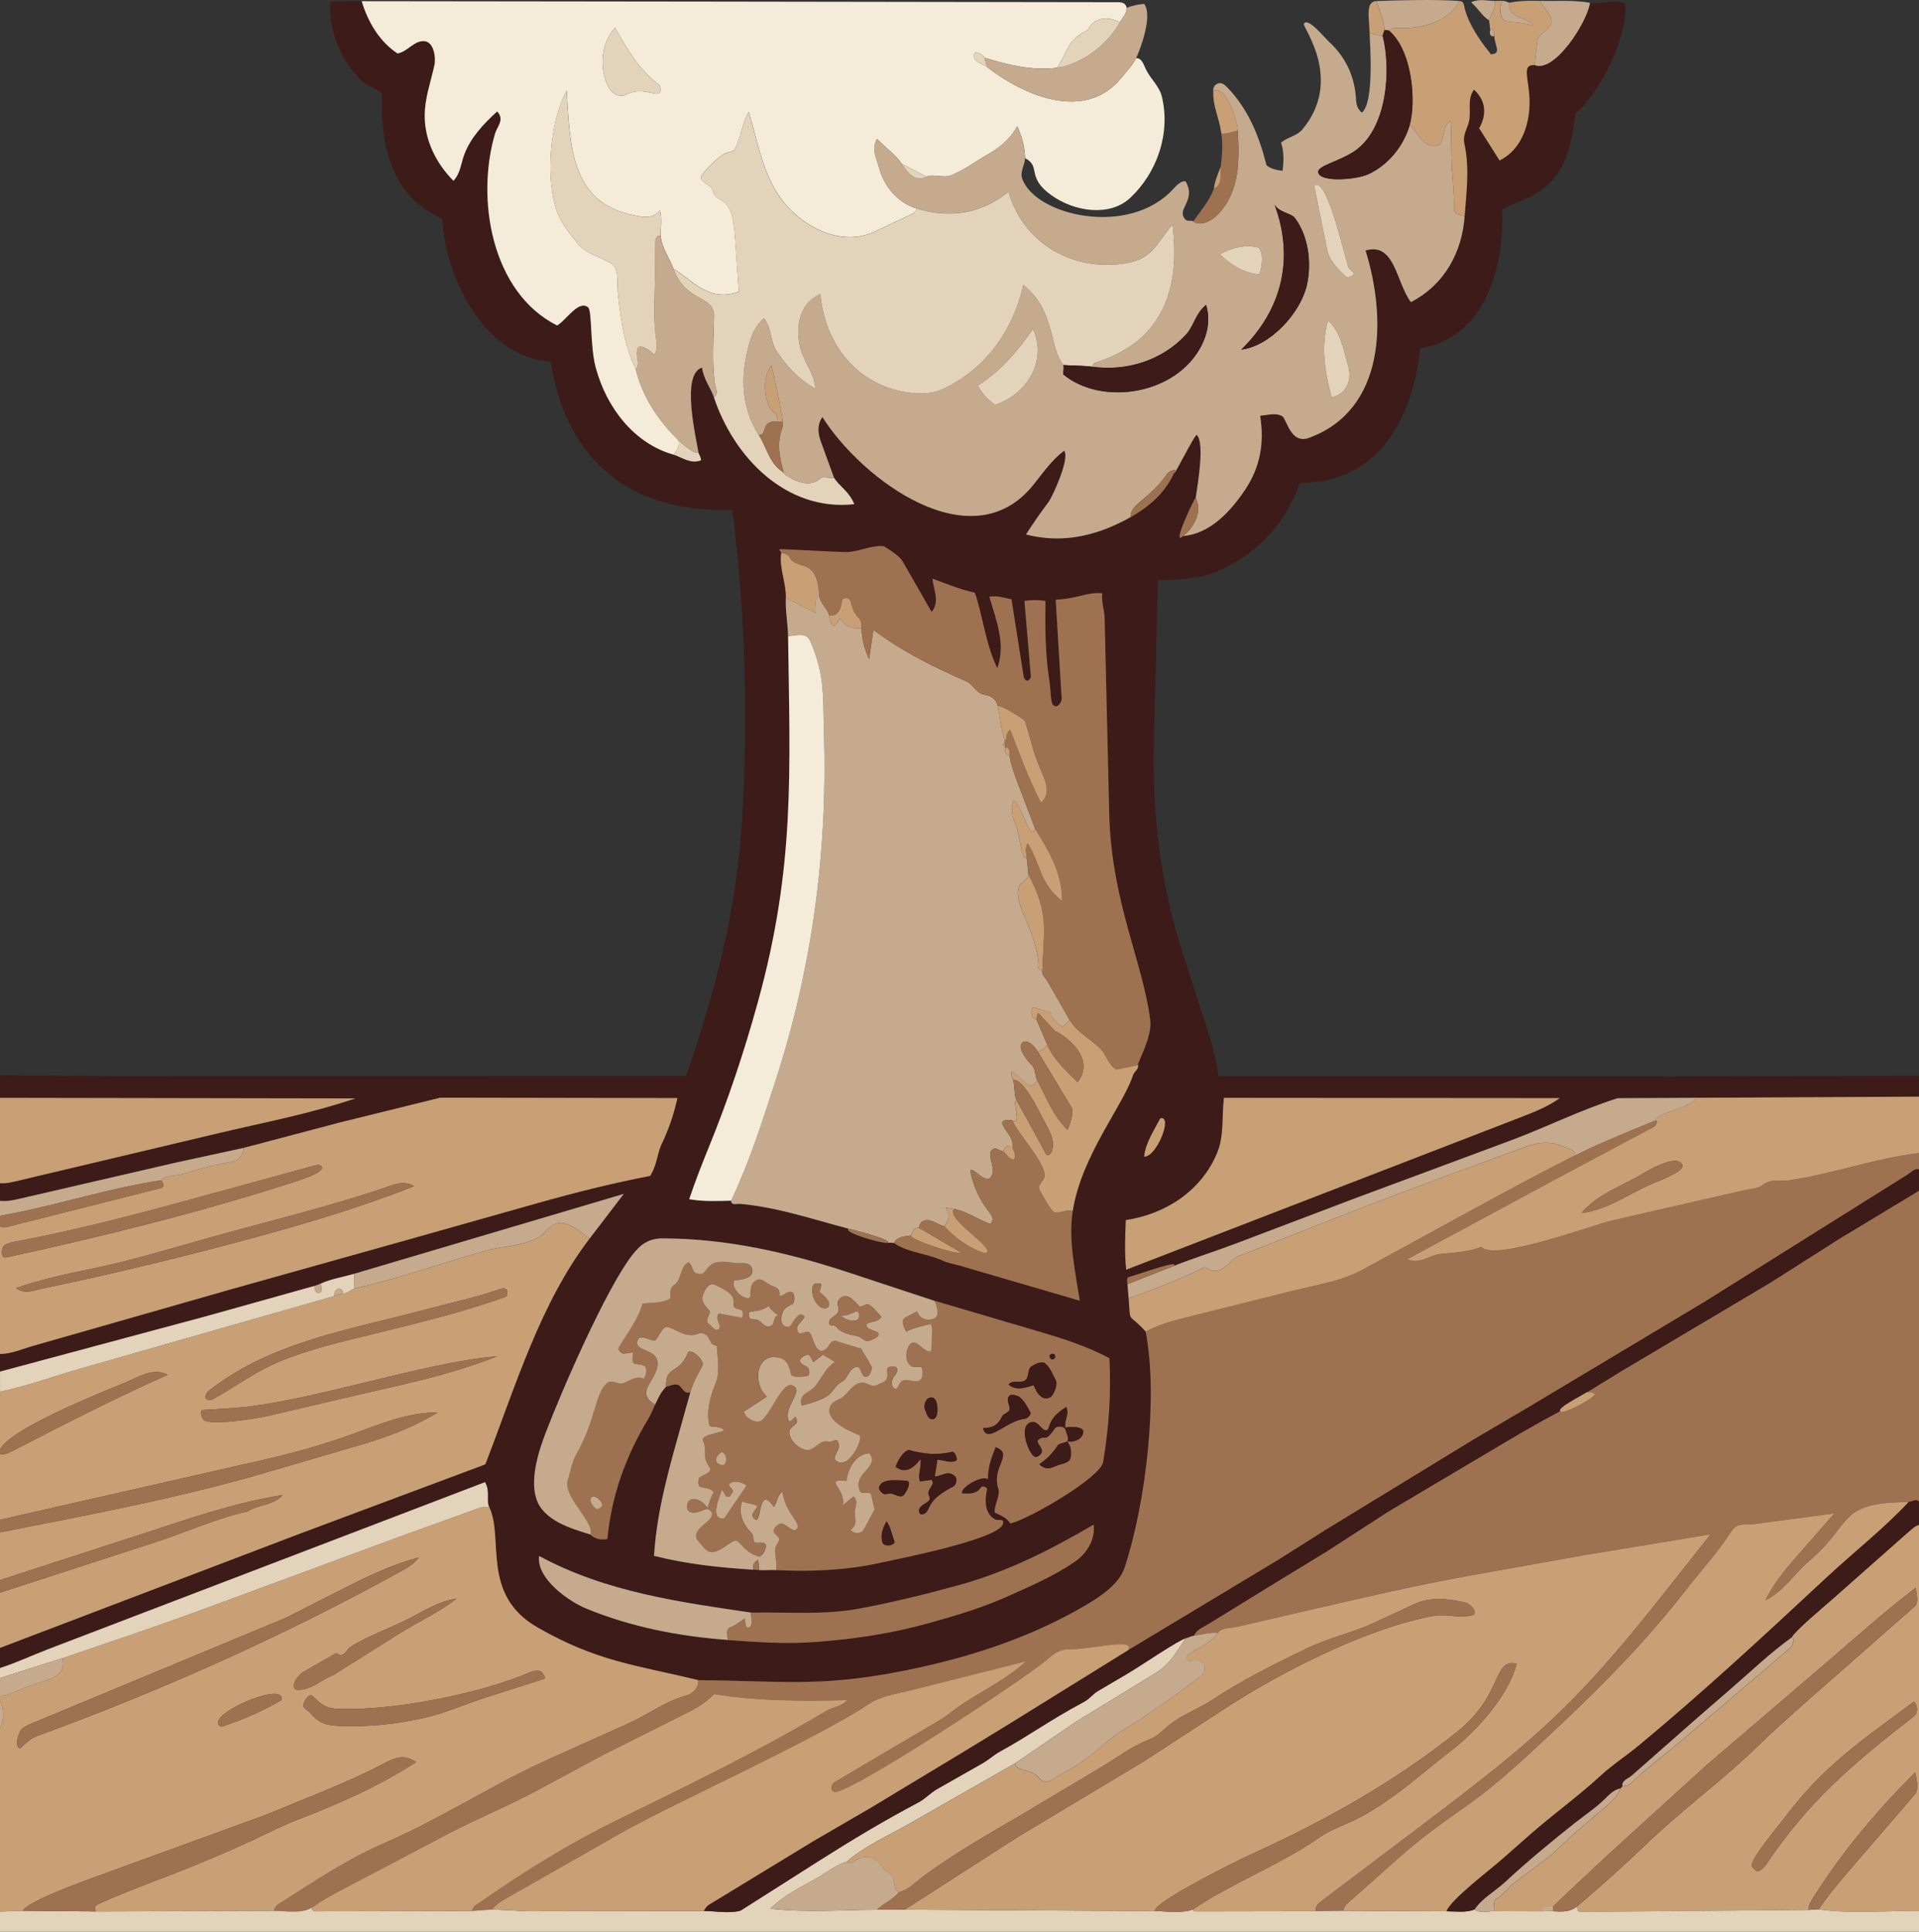
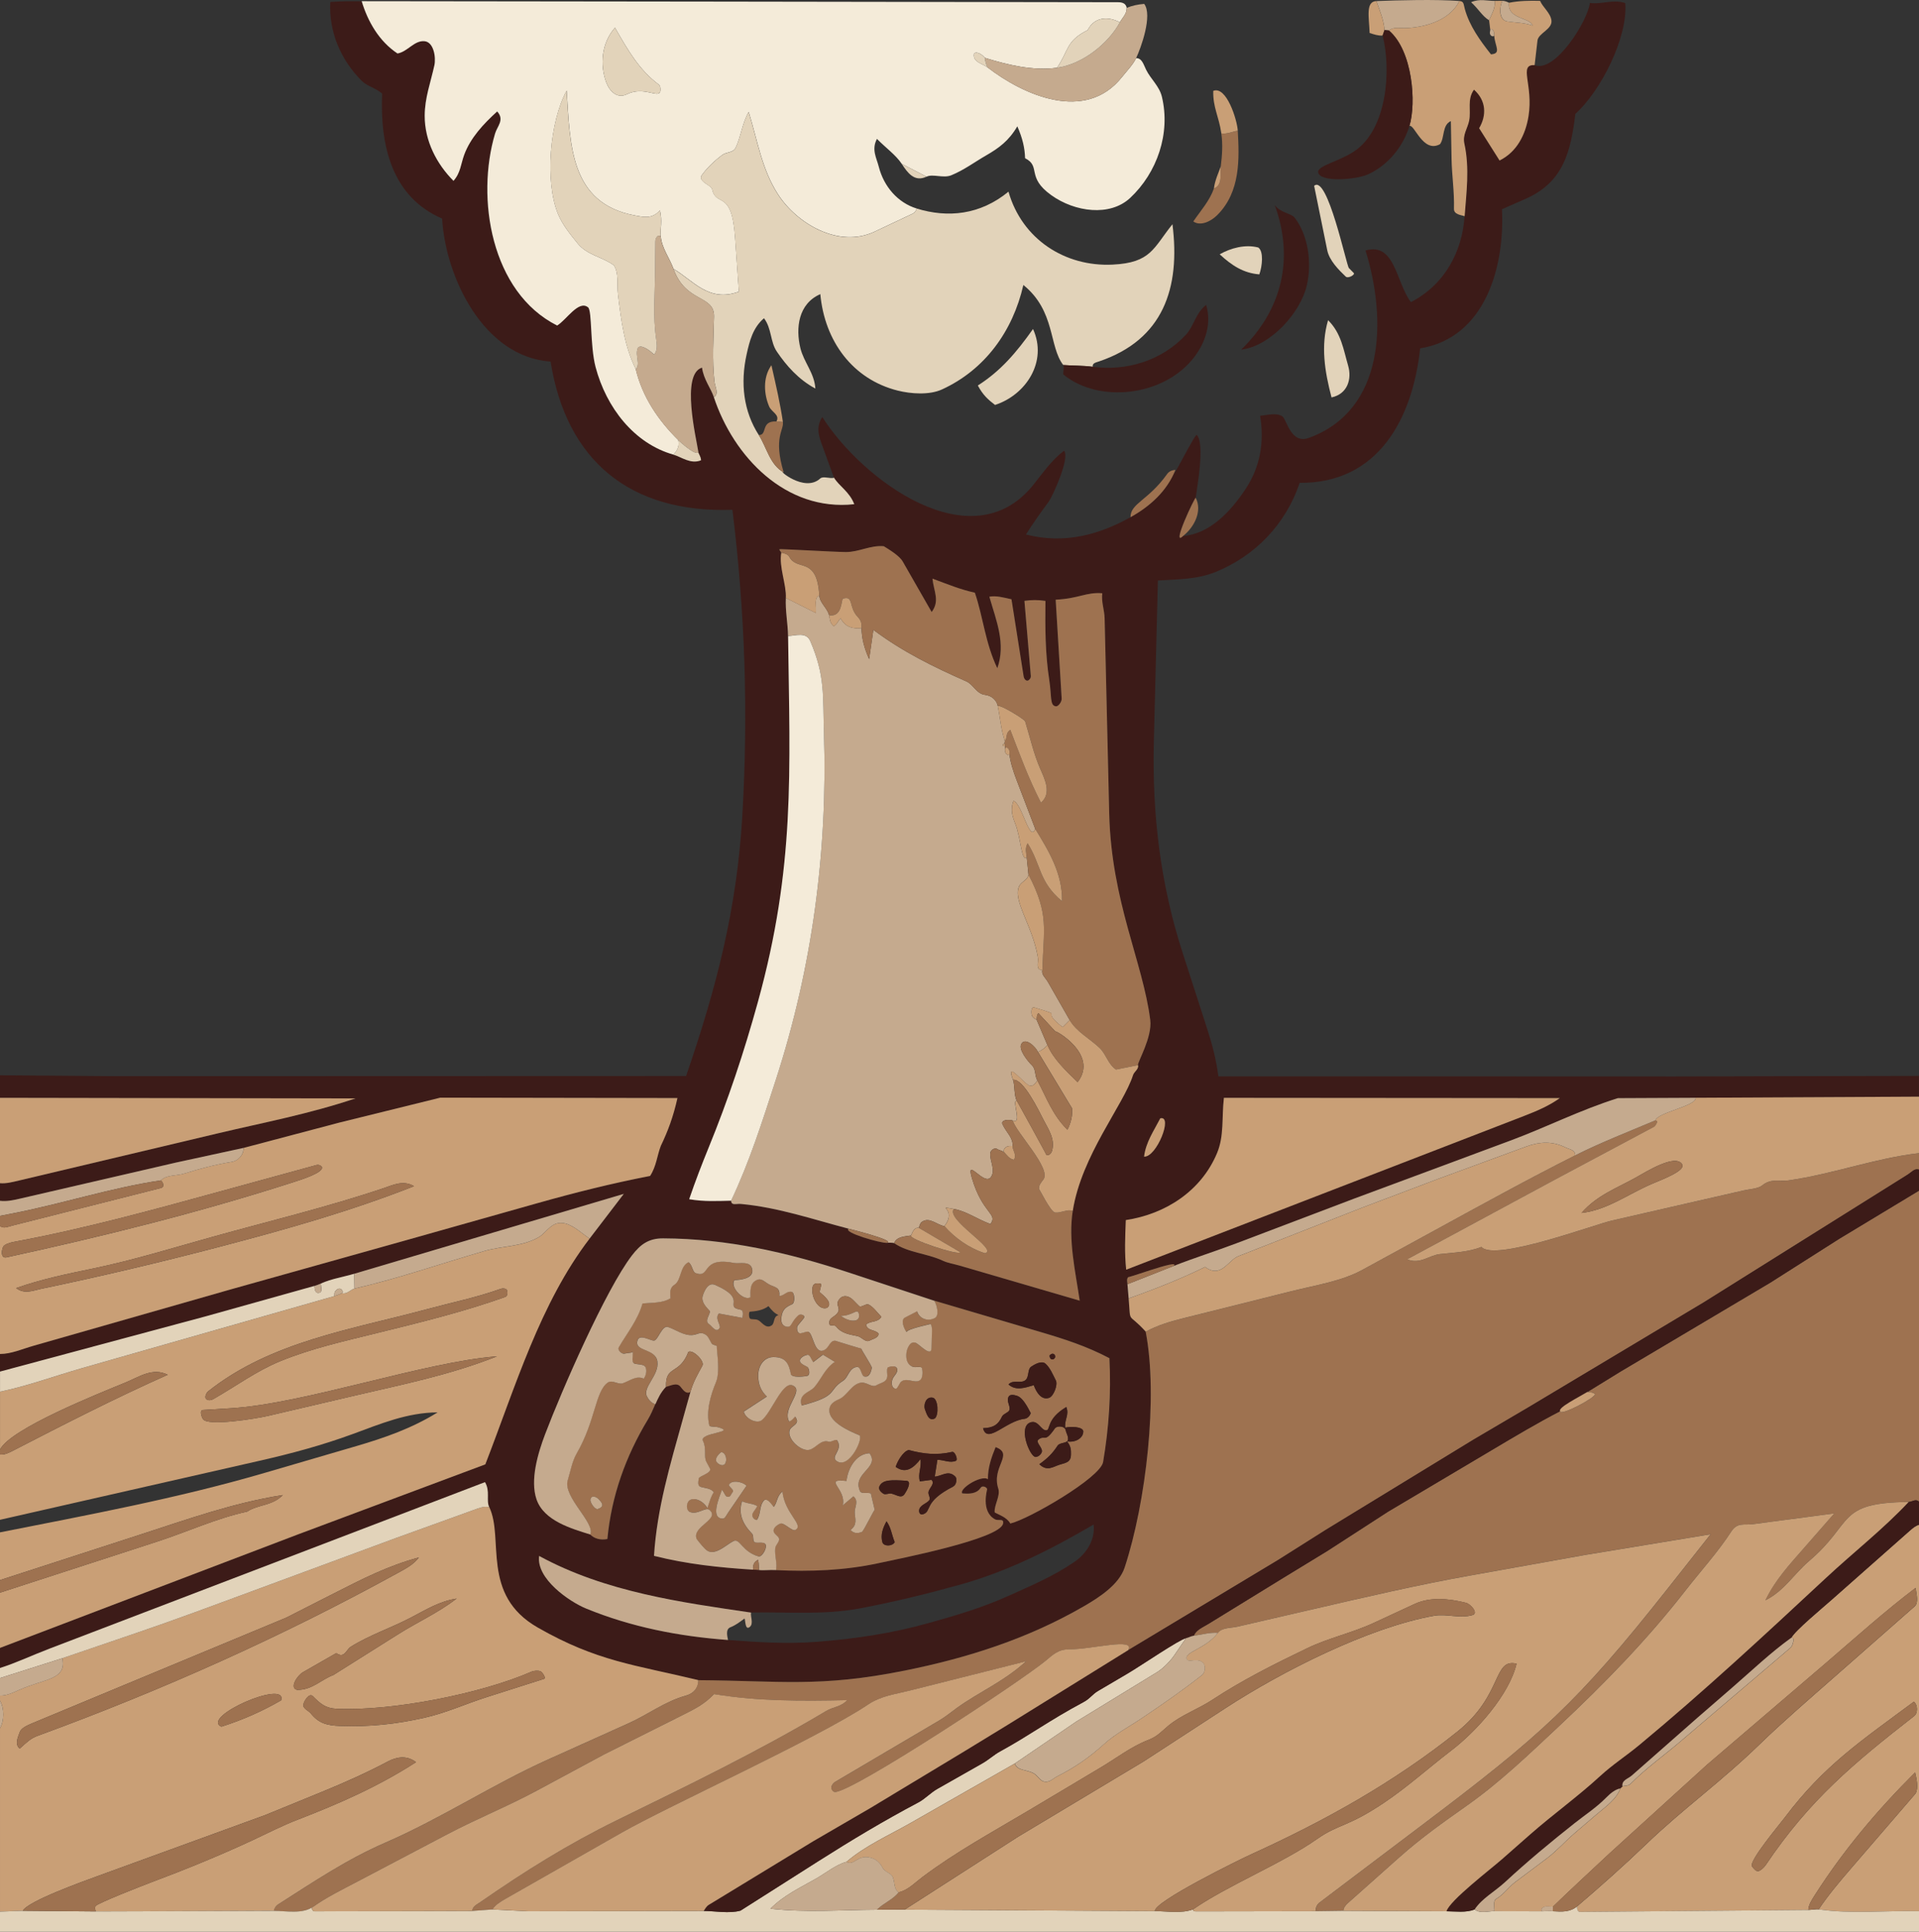
<svg xmlns="http://www.w3.org/2000/svg" viewBox="0 0 737.01 741.92" data-name="Ebene 1" id="uuid-30bfff7e-06f4-444c-8720-1447b6b6a18f">
  <rect x="0" y="0" width="737.01" height="741.92" fill="#333333" stroke="none" />
  <path fill="#3c1b18" d="M138.86.48c2.3,7.69,6.6,15.35,13.75,20.08,3.89-.66,6.44-5.13,10.43-4.71,3.49.37,4.41,6.2,3.74,9.24-1.44,6.6-3.7,12.54-3.72,19.39-.02,9.76,4.67,18.6,11.06,25,2.73-3.07,2.83-6.53,4.1-9.98,2.39-6.51,7.35-11.85,12.68-16.68,2.91,3.22.05,5.61-.81,8.48-7.4,24.76-1.58,60.94,23.82,73.74,3.44-1.96,8.26-9.98,11.9-6.97,1.58,1.3.72,14.73,2.87,22.9,4.1,15.57,14.83,29.41,29.9,33.65,3.13.88,6.58,3.79,10.63,2.18,0-1.41-.87-2.29-.99-3.05-.84-5.48-6.82-30.07,1.38-32.55.63,4.6,3.39,7.91,4.53,11.32,7.56,22.83,27.57,43.99,53.93,41.11-1.84-4.83-5.86-6.97-7.78-10.19l-4.38-12.03c-1.26-3.45-2.77-7.16-.09-11.25,15.22,24.05,57.26,55.47,80.92,26.21,3.82-4.72,7.07-9.59,11.93-13.26,2.38,2.84-4.58,17.78-5.82,19.46-3.11,4.19-6.03,8.33-8.82,12.71,14.89,3.84,28.25,0,40.14-6.62,7.45-4.14,13.99-9.99,17.26-18.18-2.58,6.48,7.56-14.12,8.22-13.43,3.14,3.29.22,19.41-.42,24.15-.26-.45-9.62,19.28-4.87,14.68,10.25-.84,18.22-9.31,23.99-18.01,5.66-8.53,7.29-17.96,5.62-28.18,3.17-.3,6.13-1.24,8.49.18,1.73,1.04,3.19,10.88,10.22,8.32,29.39-10.73,29.97-45.57,21.77-71.99,11.39-3.29,11.7,12.32,17.43,19.84,13.14-6.82,19.67-19.46,20.63-33.01.64-8.97,1.99-18.31-.11-27.92-.73-3.32,1.23-5.79,1.83-8.7.84-4.08-.86-8.17,1.86-11.97,4.68,4.15,4.94,9.77,1.99,14.8l7.84,12.4c6.68-3.3,9.96-9.93,11.1-16.89,1.99-12.17-3.96-20.08,2.37-19.73,7.81,3.15,20.41-16.93,21.24-23.92,4.01.73,8.98-1.51,13.58.07,1.03,13.2-9.35,33.71-19.17,42.57-1.79,14.44-4.5,26.22-19.2,32.67l-8.99,3.94c1.12,21.99-6.34,49.35-31.42,53.45-2.91,27.05-16.14,51.9-46.26,51.64-5.37,15.91-17.1,28.08-32.38,34.27-7.02,2.84-14.47,2.77-22.08,3.24l-1.55,61.75c-.7,27.83,2.47,54.64,10.98,81.02l9.63,29.83c1.86,5.76,3.29,11.21,4.17,17.83l175.34.06,45.53-.12,48.19-.1v8l-85.79.43-29.86.14c-14.42,4.51-27.29,11.11-41.47,16.37l-59.83,22.22-44.78,17c-8.47,3.22-16.61,5.75-24.59,8.89,3.4-3.27-20.71,5.88-16.96,3.96-1.26.64-.82,1.86-.73,3.01l.46,5.46c.86,10.32-.59,4.88,6.57,12.76,4.85,25.01.14,65.61-8.08,90.57-2.18,6.62-9.89,11.53-15.62,14.85-21.54,12.47-44.59,19.85-68.87,24.73-32.69,6.57-48.04,3.88-79.29,3.68-24.33-5.89-38.81-7.11-61.67-20.19-21.96-12.57-12.84-34.16-18.59-46.21-1.28-2.67.43-6.12-1.63-9.63l-167.36,63.99c-6.85,2.62-12.56,5.38-18.92,7.4v-7.72l114.35-43.56,72.04-26.93c11.61-29.93,20.99-61.79,40.06-86.72l13.13-17.17-103.52,30.68c-4.26,1.26-8.73,1.93-12.81,3.74-.68.3-1.82.74-2.51.93l-41.57,11.64L0,526.79v-6.75c4.4-.05,8.34-1.87,12.92-3.18l75.77-21.66,66.51-18.64,50.98-14.39c14.57-4.11,28.65-7.64,43.48-10.52,2.44-3.75,2.68-7.82,4.11-11.53,2.73-5.71,4.77-11.14,6.39-18.38l-91.07-.15-38.88,9.6-36.67,9.69-26.04,5.65-59.67,13.8c-2.87.66-5.37,1.17-7.84.87v-6.75c2.36.21,4.73-.42,7.53-1.08l76.35-18.11c17.73-4.21,34.58-7.33,52.63-13.37l-136.5-.23v-8.68l44.55.35,218.95-.07c11.62-33.82,19.46-63.9,21.58-99.73,2.34-39.57,1.06-78.51-3.79-117.73-39.5,1.34-63.79-19.03-69.84-56.93-25.68-1.74-40.33-32.33-41.66-54.92-19.59-8.48-23.82-28.44-23.04-47.99-2.45-2.21-5.73-2.78-7.91-4.98-8.03-8.09-12.6-18.85-11.99-30.22,4.38-.34,8.19-.28,12.01-.27ZM300.07,212.29c-.97,5.47,1.99,12.02,1.75,17.38-.22,4.94.79,9.82.85,14.61.71,52.24,2.73,88.62-11.59,140.54-5.34,19.35-11.42,37.57-18.96,56.04-2.64,6.46-4.96,12.47-7.44,19.72,5.71.99,11.05.67,16.11.57.12,2.04,1.92,1.1,3.76,1.28,14.45,1.34,27.81,5.97,41.35,9.5-2.22,1.45,12.64,5.67,14.85,5.43.75-.08,1.96-.05,2.66.1,5.33,3.7,12.44,3.86,18.63,6.72,2.22,1.02,4.11,1.2,6.52,1.91l46.12,13.47c-1.71-11.5-4.44-23.23-2.68-34.48,3.33-21.31,19.49-40.65,23.15-52.16.43-1.35,2.34-2.34,1.9-3.82-.3-1.02,5.54-10.65,4.7-17.32-2.78-22.22-14.96-45.51-15.76-79.41l-1.76-74.85c-.08-3.31-1.33-6.33-.9-9.65-6.28-.48-8.83,2-17.9,2.48l2.3,37.92c.08,1.35-1.34,3.11-2.16,3.03-2.46-.23-1.61-3.7-2.6-10.1-1.57-10.13-1.59-20.14-1.47-30.39-2.94-.44-5.31-.41-8.07-.02l2.45,28.8c.08.92-.59,1.55-.99,1.76-.68.35-1.57-.33-1.78-1.65l-4.65-29.51c-3.04-.67-5.85-1.48-8.5-.99,2.68,9.31,6.39,17.97,3.06,27.48-4.68-9.8-5.37-19.47-8.63-29.03-5.57-1.21-10.21-3.15-16.28-5.39.49,4.88,2.94,8.52-.31,12.82l-11.11-19.4c-1.27-2.21-5.18-4.57-7.27-5.87-5.12-.47-9.58,2.28-14.62,2.24-4.23-.03-25.31-1.27-25.42-1.09-.23.37.55.94.68,1.36ZM432.52,487.65l152.87-59.07c5.14-1.98,9.58-3.91,13.67-6.83l-129.01-.1c-.87,7.68.13,14.56-2.6,21.15-6.07,14.61-19.81,23.5-35.07,25.8-.26,6.69-.54,12.38.14,19.05ZM445.62,429.51c-2.45,4.76-5.56,9.15-6.23,14.72,4.8.32,11.24-15.94,6.23-14.72ZM226.71,589.34c1.58,1.61,3.91,2.28,6.61,1.76,1.56-16.5,7.02-31.75,15.55-45.88,1.17-1.94,1.83-3.65,2.85-5.91s1.97-4.53,4.07-6.67c1.58-.37,4.12-1.82,5.51-.12,1.19,1.45,2.12,2.94,3.85,2.12l-2.9,10.4c-4.85,17.39-9.95,34.41-11.07,52.51,12.72,3.21,24.95,4.48,38.08,5.32.47.03,1.03-.03,2.24.12,1.9.23,3.81-.11,6.5.02,13.07.63,26.35.16,39.56-2.7,7.5-1.63,46.61-9.23,47.69-15.19.4-2.18-1.78-.9-3.13-1.64-5.52-3.03-2.94-11.46-2.98-11.59-.25-.84-1.9-1.5-2.53-.47-2.27,3.72-9.13,1.39-6.59,2.4-3.04-1.22,6.65-7.63,9.42-5.74-.07-4.44,1.3-8.31,2.94-12.32,7.26,2.69-1.71,7.53,1.02,15.89.92,2.81-1.64,6.36-1.38,9.18,1.47.9,4.64,1.81,6.01,4.28,6.98-1.61,34.61-17.55,35.64-23.63,2.23-13.13,3.11-26.51,2.42-39.87-8.71-4.59-17.26-7.34-26.41-10.04l-40.86-12.05-32.59-10.76c-23.42-7.73-46.94-13.1-71.52-13.2-5.64-.02-8.75,2.35-11.97,6.53-10.11,13.14-26.99,51.88-33.39,68.75-2.77,7.31-5.82,17.57-3.27,24.98,2.84,8.26,13.46,11.24,20.65,13.48ZM288.47,619.35c-26.63-3.92-55.93-7.84-81.41-21.76-1.21,8.78,11.65,17.6,18.08,20.22,17.34,7.09,35.47,10.65,54.47,12.06,11.21.83,22.43,1.61,34.34.68,14.72-1.15,28.7-3.25,43-7.26,10.51-2.95,20.35-5.85,30.29-10.33,8.82-3.97,17.4-7.58,25.45-13.12,4.73-3.25,8-8.59,7.32-14.31-16.86,9.86-33.29,18.11-51.53,23.16-12.81,3.55-25.18,6.57-38.18,9.03-13.84,2.62-27.59,1.33-41.84,1.6Z" />
  <path fill="#9e7250" d="M635.78,430.29c.43.09.76.44.65.7-.24.57-.65,1.49-1.3,1.84l-37.71,20.11-56.96,30.72c4.82,2.1,8.27-1.51,12.51-1.99,5.42-.62,11.1-.76,15.98-2.77,4.86,5.8,43.33-8.55,50.08-10.1l50.52-11.56c2.21-.51,5.67-.68,7.15-1.89,3.59-2.92,6.46-1.43,10.12-1.97,17.95-2.63,33.29-8.54,50.19-10.48v6.31c-1.76-.56-2.74.92-4.43,1.98l-78.25,49.02-67.48,40.39-20.89,12.29-56.78,34.69-18.34,11.59-57.53,34.61c2.81-4.94-13.8-.29-22.39-.32-4.57-.01-6.43,2.01-9.43,4.48-9.76,8.05-73.7,50.17-80.76,50.34-.85.02-1.38-.93-1.45-1.55-.08-.76.63-1.86,1.56-2.41l39.8-23.47c2.57-1.51,4.49-3.16,6.86-4.87,8.51-6.14,18.01-10.08,26.59-17.92l-44.65,11.25c-5.66,1.43-11.07,2.03-15.99,5.33-19.64,13.16-76.43,38.84-94.65,49.22l-44.79,25.51c-2.02,1.15-3.93,2.4-4.93,4.03l-7.74.57c.06-1.75,1.68-2.41,3.21-3.48,16.88-11.74,33.69-22.23,52.31-31.36,27.35-13.4,54.22-26.35,80.38-41.96,2.77-1.65,5.81-1.6,8.09-4.18-17.73.35-34.15.46-51.14-2.32-3.73,3.99-7.78,5.9-12.13,8.09l-30.19,15.14-25.79,13.88c-11.38,6.13-22.79,10.67-34.24,16.69l-34.72,18.26c-6.04,3.18-11.77,5.99-16.9,9.64-4.07,2.89-10.43,1.55-15.09,1.57.17-.9.73-1.88,1.84-2.59,13.42-8.59,26.24-17.2,40.99-23.61,21.76-9.46,41.03-22.28,62.5-31.93l30.87-13.89c7.53-3.39,13.93-8.39,22.07-10.65,3.08-.86,4.79-3.04,4.75-5.96,31.25.2,46.6,2.89,79.29-3.68,24.29-4.88,47.34-12.26,68.87-24.73,5.73-3.32,13.44-8.23,15.62-14.85,8.22-24.96,12.93-65.57,8.08-90.57,4.34-2.37,9.05-3.81,14.2-5.1l41.79-10.45c9.24-2.31,19.19-3.81,27.17-8.17l28.26-15.44c18.04-9.86,35.57-19.52,53.46-28.53,9.94-5,20.71-9.18,30.86-13.47Z" />
  <path fill="#c99f76" d="M187.92,578.87c5.75,12.05-3.37,33.64,18.59,46.21,22.86,13.09,37.34,14.31,61.67,20.19.04,2.91-1.67,5.1-4.75,5.96-8.14,2.26-14.54,7.27-22.07,10.65l-30.87,13.89c-21.46,9.65-40.74,22.47-62.5,31.93-14.75,6.41-27.56,15.02-40.99,23.61-1.12.71-1.67,1.69-1.84,2.59l-68.36.22c-.27-.65-.44-1.44-.12-2.04.53-1.01,17.66-7.73,20.83-8.92,13.52-5.07,26.54-10.35,39.6-16.44,5.9-2.75,11.23-5.54,17.34-7.89,15.76-6.08,30.89-12.71,45.32-22.04-3.73-2.86-7.67-1.91-10.84-.24-8.23,4.35-16.4,8-25.01,11.53l-22.09,9.04-64.26,23.4c-5.71,2.08-26.74,9.61-28.84,13.35l-8.73.32v-70.42c1.66-2.89,1.66-7.72,0-10.61v-1.93c2.51.06,4.86-1.07,7.45-2.22,9.77-4.36,18.28-3.8,16.47-12.13l29.26-9.99c14.64-5,28.5-10.17,43.03-15.54l56.41-20.85,29.2-10.54c2.15-.77,4.16-1.64,6.11-1.1ZM7.56,671.59c2.98-2.64,4.18-3.93,6.98-4.95,47.61-17.43,93.63-37.99,138.05-62.41,3.3-1.82,6.12-3.22,8.29-6.06-11.8,3.15-21.89,8.34-32.43,13.7l-18.5,9.41-97.4,40.5c-2.25.93-4.39,1.94-4.93,3.4-.83,2.26-2,4.74-.07,6.42ZM114.07,649.02c5.75.17,9.49-4.09,13.95-5.68l25-15.74c7.5-4.72,15.27-8.17,22.37-13.64-6.54.99-11.84,4.3-17.54,7.28-7.68,4.02-15.78,6.65-23.14,11.23-1.76,1.09-2.35,4.64-5.56,2.44l-12.81,7.34c-2.09,1.2-5.34,5.98-2.27,6.77ZM130.69,662.88c11.44.42,21.59-.74,32.08-3.08,8.54-1.9,15.84-5.33,24.1-7.96l22.09-7.04c.87-.28-.65-2.65-1.5-2.96-.72-.26-2.29-.25-3.38.23-19.56,8.53-53.75,15.18-74.82,14.22-4.24-.19-6.24-1.95-9.11-4.84-1.41-1.42-3.47,1.94-3.64,3.26-.2,1.55,1.97,2.26,2.87,3.38,3.05,3.78,6.14,4.61,11.32,4.8ZM85.04,663.16c8.7-2.79,15.86-6.04,22.94-10.12,2.41-8.23-31.2,6.4-22.94,10.12Z" />
  <path fill="#9e7250" d="M737.01,576.72c-1.24-1.22-2.7.12-3.95.13-27.89.26-20.88,7.84-38.2,22.62-5.83,4.98-9.61,11.55-16.84,15.14,3.72-7.79,9.29-13.76,14.81-20.07l11.64-13.3-31.23,4.13c-3.35.44-5.98-.8-8.32,2.8-5.19,8.02-11.51,14.88-17.5,22.56-14.87,19.07-31.27,35.92-48.92,52.46-11.5,10.77-22.31,21.22-35.15,30.28-9,6.36-17.55,12.4-25.79,19.73l-19.93,17.74c-1.02.91-1.67,1.87-1.69,2.93l-10.62.15c-.01-.91.29-2.43,1.48-3.32l40.04-30.26c44.59-33.7,58.77-46.09,93.85-90.52l16.34-20.69-48.35,7.97-44.12,7.9c-20.46,3.66-39.95,8.24-60.16,12.9l-29.02,6.7c-2.76.64-5.99.28-7.61,2.44-3.14-.27-6.18.71-9.29,1.1.98-2.31,3.45-3.21,5.76-4.63l28.81-17.71,16.73-10.21,23.36-15.12,39.84-23.65c8.94-5.31,17.45-10.4,26.23-14.93.06,2.01,13.6-5.16,13.43-6.56-.96-.8-2.09-.65-2.96-.82l12.69-7.81,57.51-34.15,26.5-16.85,30.66-18.52v119.44Z" />
  <path fill="#c99f76" d="M226.45,475.7c-19.07,24.93-28.45,56.78-40.06,86.72l-72.04,26.93L0,632.91v-21.22l60.37-19.61c11.8-3.83,22.47-8.88,34.55-11.52,4.22-2.8,9.63-2.14,13.7-6.36-19.06,3-36.46,9.26-54.72,15.18L0,606.86v-18.33c33.91-6.72,67.98-13.01,101.57-22.82l35.22-10.29c10.85-3.17,21.39-6.83,31.28-12.97-11.79.08-21.98,4.43-32.49,8.28-11.93,4.37-23.41,7.47-35.96,10.32L0,583.71v-25.08c1.72.18,3.28-.58,5.16-1.55,19.5-10.05,38.5-19.81,59.25-29.08-5.76-2.91-11.04.85-16.09,2.93-10.25,4.22-44.16,17.68-48.31,25.77v-22.19c10.66-2.19,20.64-5.94,31.69-9.1l96.75-27.63c.92-.26,2.14-.71,2.92-1.14,1.84.58,3.31-1.39,4.76-1.72,16.68-3.83,32.92-9.51,49.92-14.44,6.87-1.99,14.65-1.64,20.91-5.34,3.07-1.81,5.05-6.57,10.19-5.21,3.46.91,6.38,3.9,9.3,5.78ZM81.85,537.39c8.71-4.94,16.55-10.83,25.86-14.63,12.02-4.9,24.26-7.61,36.89-10.73,16.82-4.15,33.09-8.09,49.4-13.89,1.11-.39.96-2.18.67-2.69s-1.34-.81-2.39-.44c-9.35,3.34-18.64,5.21-28.28,7.81-28.85,7.78-59.92,12.39-83.98,31.49-.87.69-1.35,2.15-1.02,2.74.48.84,1.77.94,2.85.33ZM102.97,543.79l33.65-7.87c18.21-4.26,36.09-7.81,54.26-14.99-27.87,2.12-73.71,18.16-102.13,19.93l-10.81.67c-1.43.09-.53,2.63,0,3.49,1.76,2.88,20.39-.15,25.03-1.23Z" />
  <path fill="#c99f76" d="M0,520.04v-49.2c1.32,1.17,2.92.34,4.82-.14l56.92-14.4c.87-.22,1.07-.85,1.01-1.19-.14-.76-.47-1.37-.99-1.76,2.27-2.25,5.89-1.64,9.13-2.66,6.06-1.91,11.85-3.41,18.05-4.45,2.83-.47,4.73-3.04,4.62-5.37l36.67-9.69,38.88-9.6,91.07.15c-1.61,7.24-3.66,12.67-6.39,18.38-1.44,3.71-1.68,7.78-4.11,11.53-14.84,2.88-28.91,6.41-43.48,10.52l-50.98,14.39-66.51,18.64-75.77,21.66c-4.58,1.31-8.52,3.14-12.92,3.18ZM2.56,482.9c37.79-8.23,73.94-17.23,109.89-28.79,3.1-1,12.19-3.81,11.13-5.97-.21-.42-1.13-.94-2.04-.69l-36.57,10.03c-26.6,7.3-52.45,14.43-79.57,19.47-1.69.31-3.4.89-4.05,1.69s-1.42,4.84,1.2,4.27ZM6.18,494.71c3.25,2.47,6.46.96,9.45.33,23.26-4.87,45.58-10.12,68.69-16.18,25.51-6.69,50.14-13.62,74.69-23.28-4.06-2.44-7.97-.5-11.45.68-21.83,7.36-43.48,12.53-65.66,18.7-15.65,4.35-30.25,8.93-46.14,12.23-10.13,2.1-19.8,4.08-29.59,7.53Z" />
  <path fill="#c99f76" d="M737.01,734.05c-12.85-.34-25.89,1.13-38.53-.71,3.73-5.58,8.14-10.77,12.82-16.2l24.43-28.34c1.16-2.12.3-5.85-.21-8.06-14.66,14.61-27.45,29.84-38.46,47.02-1.29,2.02-2.45,3.77-2.57,5.81l-87.66.74c-1.2.01-1.17-1.86-1.07-2.17,8.9-7.6,17.6-15.31,26.34-23.7,14.83-14.23,28.3-23.52,44.11-38.88,8.11-7.89,19.55-17.78,28.45-25.61l30.68-26.98c1.65-1.45.66-4.83.37-7.11-12.14,9.21-23.11,19.14-34.88,29.22l-45.34,38.8-37.37,33.98-11.97,11.18c-3.35,3.13-6.68,6.29-9.74,9.27-.85.08-2.37-.27-3.36.09-.53.19-1.43.78-.87,1.71l-18.24-.07c.18-1.15-.72-3.89.77-4.77,2.95-1.75,4.63-4.45,7.22-6.39l12.08-9.06c3.99-2.99,6.93-6.47,10.7-9.69l8.29-7.1c3.59-3.07,7.72-5.81,9.32-10.11.13-.34.63-.53.82-.85.79-.24,2.25-.06,3.12-.95,5.9-5.97,12.37-10.5,18.78-15.96l42.61-36.28c.73-.63.9-1.75,1.08-2.33.16-.48.29-1.65-.74-1.51,1.32-2.67,12.02-11.53,15.37-14.5l30.13-26.64c1.23-1.09,2.31-1.93,3.54-2.29v148.45ZM678.15,716.29c16.88-25.12,33.98-39.25,57.06-57.25,1.37-1.07,1.39-4.21-.15-5.49-20.48,15.2-34.59,24.56-49.57,44.46-2.1,2.79-14,16.93-12.6,18.82.55.74,1.58,2.18,2.64,1.76.67-.27,1.86-1.17,2.62-2.3Z" />
  <path fill="#e2d3ba" d="M455.49,629.17l-4.52,6.61c-1.36,1.99-4.17,4.97-6.54,6.42l-31.07,19-23.62,16.11-39.81,22.72c-8.63,4.92-17.58,8.82-24.83,15.04-3.89,1.02-7.81,4.21-11.57,6.39-6.04,3.5-12.17,6.18-17.65,11.62,13.97,1.57,27.48.44,40.92.39l10.66-.04,96.12.57c4.62.03,10.28,1,14.63-.66-.17.45.41.77,1.08.77l46.03-.08,10.62-.15,39.59.18c3.63.02,7.39.63,10.82-.69,2.2,1.69,5.03.64,7.57.65l18.24.07c1.39,0,2.87-.12,4.24-.03,3.54.22,6.66.37,9.36-1.93-.1.31-.13,2.18,1.07,2.17l87.66-.74c1.15,0,2.92-.38,4-.22,12.64,1.84,25.68.37,38.53.71v7.87H0v-7.72l8.73-.32,28.07.25,68.36-.22c4.65-.01,11.02,1.32,15.09-1.57-.84.19-.37,1.74.54,1.74l60.56-.14,7.74-.57,13.76.69,67.42-.13c4.17,0,9.78,1.1,14.14-.13l30.03-19.09c12.67-8.05,24.98-15.44,38.26-22.46,2.64-1.4,4.59-3.66,7.37-5.24l17.14-9.73c2.57-1.46,4.52-3.33,6.86-4.61,11.5-6.28,18.55-11.74,32.16-19.02,2.4-1.28,3.26-2.92,5.5-4.23l11.38-6.7c5.26-3.1,19.77-13.05,22.38-13.56Z" />
  <path fill="#c99f76" d="M737.01,421.2v21.69c-16.9,1.93-32.24,7.85-50.19,10.48-3.66.54-6.53-.95-10.12,1.97-1.48,1.2-4.94,1.38-7.15,1.89l-50.52,11.56c-6.74,1.54-45.21,15.89-50.08,10.1-4.88,2.01-10.56,2.15-15.98,2.77-4.24.49-7.69,4.09-12.51,1.99l56.96-30.72,37.71-20.11c.65-.35,1.06-1.27,1.3-1.84.11-.25-.22-.61-.65-.7.77-3.02,16-5.57,15.44-8.66l85.79-.43ZM634.31,454.74c3.7-1.59,13.15-5.08,11.76-7.51-2.47-4.3-13.64,2.68-18.07,5.17-6.99,3.92-14.67,6.64-20.6,13.45,9.92-1.14,17.72-7.16,26.92-11.11Z" />
  <path fill="#3c1b18" d="M737.01,449.2v8.08l-30.66,18.52-26.5,16.85-57.51,34.15-12.69,7.81c-3.23,1.98-11.42,6.03-10.46,7.38-8.78,4.53-17.29,9.62-26.23,14.93l-39.84,23.65-23.36,15.12-16.73,10.21-28.81,17.71c-2.31,1.42-4.78,2.32-5.76,4.63-1.02.13-1.96.74-2.96.94-2.61.51-17.12,10.46-22.38,13.56l-11.38,6.7c-2.24,1.32-3.1,2.95-5.5,4.23-13.62,7.28-20.66,12.74-32.16,19.02-2.34,1.28-4.29,3.15-6.86,4.61l-17.14,9.73c-2.79,1.58-4.73,3.84-7.37,5.24-13.28,7.02-25.59,14.41-38.26,22.46l-30.03,19.09c-4.35,1.23-9.97.12-14.14.13.44-.62.93-1.72,1.98-2.36l39.98-24.35,22.06-12.82,36.06-21.76,16.84-10.29,46.12-28.59,57.53-34.61,18.34-11.59,56.78-34.69,20.89-12.29,67.48-40.39,78.25-49.02c1.69-1.06,2.68-2.54,4.43-1.98Z" />
  <path fill="#c99f76" d="M0,454.44v-32.8l136.5.23c-18.05,6.04-34.9,9.17-52.63,13.37l-76.35,18.11c-2.79.66-5.16,1.29-7.53,1.08Z" />
  <path fill="#3c1b18" d="M737.01,576.72v8.87c-1.23.36-2.32,1.2-3.54,2.29l-30.13,26.64c-3.35,2.96-14.05,11.83-15.37,14.5-7.87,5.63-14.97,12.45-22.59,19.05l-13.48,11.69-25.16,22.15c-1.53,1.35-3.92,1.78-3.62,4.14-.18.32-.69.51-.82.85-2,.39-3.78,1.86-5.43,3.53-3.8,3.85-8.01,6.56-12.17,9.85-9.29,7.34-18.02,14.59-26.66,22.59-4.04,3.74-8.86,6.23-11.69,10.51-3.42,1.32-7.19.71-10.82.69,1.22-4.12,16.8-16.01,21.34-20.01l10.79-9.49c8.8-7.74,18.18-14.42,26.83-22.38,4.93-4.53,9.97-7.73,15.14-12.01,24.89-20.64,48-42.13,71.59-64.08,10.91-10.14,22.08-18.84,31.82-29.24,1.25-.01,2.72-1.35,3.95-.13Z" />
  <path fill="#e2d3ba" d="M187.92,578.87c-1.95-.54-3.96.33-6.11,1.1l-29.2,10.54-56.41,20.85c-14.53,5.37-28.39,10.54-43.03,15.54l-29.26,9.99-23.92,7.6v-3.86c6.37-2.02,12.07-4.78,18.92-7.4l167.36-63.99c2.07,3.51.36,6.96,1.63,9.63Z" />
  <path fill="#e2d3ba" d="M136.06,489.21l.07,5.7c-1.45.33-2.92,2.31-4.76,1.72.65-.62-.22-1.52-.72-1.67-.82-.24-1.51.52-1.89.96s-.35,1.2-.31,1.85l-96.75,27.63c-11.05,3.16-21.04,6.91-31.69,9.1v-7.72l79.17-21.26,41.57-11.64c.12.82.05,3.09,1.92,2.61,1.42-.36.41-2.72.6-3.55,4.08-1.82,8.55-2.48,12.81-3.74Z" />
-   <path fill="#9e7250" d="M0,588.53v-4.82l99.62-22.66c12.55-2.85,24.04-5.96,35.96-10.32,10.51-3.85,20.7-8.2,32.49-8.28-9.9,6.14-20.43,9.8-31.28,12.97l-35.22,10.29c-33.59,9.81-67.66,16.09-101.57,22.82Z" />
  <path fill="#9e7250" d="M0,611.69v-4.82l53.9-17.48c18.26-5.92,35.66-12.18,54.72-15.18-4.06,4.22-9.48,3.56-13.7,6.36-12.07,2.64-22.74,7.68-34.55,11.52L0,611.69Z" />
  <path fill="#c5aa8e" d="M93.55,440.88c.11,2.34-1.78,4.9-4.62,5.37-6.2,1.04-11.99,2.54-18.05,4.45-3.23,1.02-6.85.42-9.13,2.66-19.23,2.84-37.9,9.01-57.41,12.78l-4.34.84v-5.79c2.47.31,4.97-.2,7.84-.87l59.67-13.8,26.04-5.65Z" />
  <path fill="#9e7250" d="M0,558.63v-1.93c4.15-8.09,38.06-21.55,48.31-25.77,5.05-2.08,10.33-5.84,16.09-2.93-20.74,9.27-39.74,19.02-59.25,29.08-1.88.97-3.44,1.73-5.16,1.55Z" />
  <path fill="#9e7250" d="M61.76,453.36c.52.39.85,1,.99,1.76.06.34-.14.97-1.01,1.19l-56.92,14.4c-1.9.48-3.51,1.31-4.82.14v-3.86l4.34-.84c19.52-3.77,38.19-9.95,57.41-12.78Z" />
  <path fill="#c5aa8e" d="M0,651.24v-6.75l23.92-7.6c1.81,8.33-6.7,7.78-16.47,12.13-2.58,1.15-4.93,2.28-7.45,2.22Z" />
  <path fill="#c5aa8e" d="M0,663.78v-10.61c1.66,2.89,1.66,7.72,0,10.61Z" />
  <path fill="#f4ebd9" d="M432.69,3.07c.11,2.28-1.66,3.74-2.6,5.5-4.54-2.4-9.72-2.15-12.37,2.99-8.37,4.19-7.18,7.74-11.75,14.46-9.29,1.27-18.94-1.1-27.75-3.81-.63-.98-3.09-2.77-4.13-1.61-.68,3.19,3.4,3.91,5.16,5.27,13.68,10.57,37.57,21.42,51.63,3.76,1.88-2.35,4.29-4.84,5.46-7.29,2.26-.05,2.83,2.43,3.84,4.46,1.79,3.61,5.08,6.27,6.06,10.38,3.37,14.04-1.82,29.15-12.2,38.85-7.74,7.23-21.23,5.44-30.3-1.08-9.75-7-3.77-11-10.05-14.19-.11-3.94-.97-7.66-2.98-12.24-3.27,5.58-7.09,8.35-11.91,11.13-4.52,2.6-8.56,5.67-13.46,7.67-3.05,1.25-7.02-.64-9.51.54l-9.51-4.93c-2.23-3.38-6.17-6.18-9.52-9.59-2.17,4.09-.19,7.2.71,10.73,1.94,7.59,7.29,13.78,14.52,16.01-.08.71-.63,1.56-1.63,2.03l-14.52,6.85c-13.78,6.5-29.83-3.1-37.07-14.31-6.25-9.67-7.82-20.48-11.27-31.67-2.59,4.6-2.93,9.41-4.99,13.73-.96,2.01-3.59,1.62-5.11,2.76-2.94,2.19-6.09,5.14-8.12,8.11-.85,2.38,3.81,3.49,4.18,5.08,1.64,7.15,7.5-.24,8.8,18.33l1.47,21.01c-11.57,4.31-17.66-4.42-25.1-8.74-1.54-4.24-4.56-7.97-4.91-12.66-.22-3.01.66-5.64-.3-9.79-3.05,3.34-6.1,2.59-9.65,1.93-24.95-4.68-24.8-27.09-26.18-47.93-6.5,11.9-8.49,34.82-3.29,47.44,1.7,4.13,4.81,7.9,7.6,11.34,3.57,4.4,9.64,5.16,13.8,8.29,1.99,2.82,1.19,7.6,1.58,10.94,1.21,10.32,2.49,20.11,6.86,28.98,2.51,10.54,8.57,19.56,16.25,27.14.66,2.11-.26,4.17-1.8,5.66-15.07-4.24-25.8-18.08-29.9-33.65-2.15-8.17-1.3-21.6-2.87-22.9-3.64-3.01-8.46,5.02-11.9,6.97-25.4-12.79-31.22-48.98-23.82-73.74.86-2.87,3.72-5.26.81-8.48-5.34,4.84-10.29,10.18-12.68,16.68-1.27,3.45-1.37,6.91-4.1,9.98-6.39-6.4-11.08-15.24-11.06-25,.01-6.85,2.28-12.79,3.72-19.39.66-3.04-.25-8.88-3.74-9.24-3.99-.42-6.53,4.05-10.43,4.71-7.14-4.73-11.45-12.4-13.75-20.08l135.5.16,154.9.23c2.14,0,3.11.68,3.43,2.19ZM253.57,35.12c.15-.58.17-2.08-.56-2.63-7.46-5.58-11.7-12.91-16.82-21.86-5.16,5.86-5.88,14.19-3.37,20.96,1.33,3.58,4.27,6.42,7.96,4.6,6.55-3.22,12.07,1.71,12.79-1.07Z" />
-   <path fill="#c5aa8e" d="M526.03,12.66c1.62.53,3.26,1.09,4.98.99,3.36,13.21,1.79,35.99-10.91,44.47-5.88,3.92-14.1,5.51-13.84,7.99.44,4.04,14.54,2.96,19.19.84,7.66-3.51,13.47-10.71,15.85-18.55,1.89-.94,5.18,10.59,11.75,6.97,1.83-2.41.75-7.37,4.17-8.86l.26,14.39c.12,6.53,1.11,12.67.93,19.32-.06,2.19,2.81,2.39,4.1,2.81-.96,13.55-7.49,26.19-20.63,33.01-5.73-7.52-6.04-23.13-17.43-19.84,8.2,26.41,7.62,61.26-21.77,71.99-7.03,2.57-8.5-7.28-10.22-8.32-2.36-1.42-5.32-.49-8.49-.18,1.68,10.22.04,19.65-5.62,28.18-5.77,8.7-13.73,17.17-23.99,18.01,4.35-3.44,7.47-9.58,4.87-14.68.64-4.74,3.57-20.86.42-24.15-.66-.69-10.8,19.9-8.22,13.43-1.03.06-2.35.4-3.18,1.58-7.2,10.17-14.13,11.24-14.07,16.6-11.9,6.62-25.25,10.46-40.14,6.62,2.79-4.39,5.71-8.52,8.82-12.71,1.24-1.68,8.2-16.62,5.82-19.46-4.87,3.68-8.12,8.54-11.93,13.26-23.66,29.26-65.7-2.16-80.92-26.21-2.68,4.1-1.17,7.8.09,11.25l4.38,12.03c-1.31.55-4.15-.73-5.29.31-6.13,5.65-16.82-3.88-14.01-2.31-4.08-13.44.14-16.16-.32-19.36-1.02-6.99-2.62-13.97-4.41-21.79-3.45,4.84-2.8,11.33-.86,15.86.91,2.12,4.23,3.18,2.79,5.73-6.2-.3-3.29,5.3-6.77,5.23-5.86-9.13-7.18-19.87-4.67-31.13,1.09-4.87,2.34-10.1,6.65-13.76,3,3.95,2.37,9.04,4.93,12.8,3.72,5.48,8.35,10.74,14.8,14.2-.37-5.98-4.43-10.07-5.76-15.55-1.86-7.69-.82-17.01,7.66-20.71,1.67,18.08,12.44,32.73,29.75,37.05,5.09,1.27,12.14,1.77,16.98-.45,16.46-7.54,27.2-22.34,31.25-40.12,12.4,10.04,9.75,23.59,15.33,30.75.4.77-.03,2.49-.02,3.59,13.55,11.26,38.95,8.59,50.48-6.85,4.22-5.64,6.56-12.75,4.4-19.84-4.19,3.35-4.63,8.11-7.8,11.51-9.27,9.93-22.84,14.04-35.77,12.27-.12-1.41,1.07-1.6,2.48-2.08,24.65-8.34,31.25-28.17,28.16-52.68-7.37,9.17-8.19,14.8-23,15.51-18.26.88-34.75-9.74-39.97-28.01-10.92,8.95-23.32,10.15-35.31,6.46-7.23-2.23-12.59-8.41-14.52-16.01-.9-3.53-2.88-6.64-.71-10.73,3.35,3.41,7.29,6.21,9.52,9.59s4.85,7.12,9.51,4.93c2.5-1.17,6.46.71,9.51-.54,4.9-2.01,8.94-5.07,13.46-7.67,4.83-2.78,8.64-5.55,11.91-11.13,2.01,4.58,2.87,8.3,2.98,12.24.07,2.33-2.01,5.14-1.1,7.78,4.92,14.31,41.03,22.75,58.06,4.03.96-1.06,3.14-3.41,4.76-2.85,4.3,7.56-4.06,10.66.02,14.72.66.66,2.15.07,2.88.6,2.68,1.94,6.7.05,9.21-2.45,8.97-8.96,8.47-21.73,7.87-32.4-.24-4.19-4.36-17.34-9.42-15.29.03-1.34.45-2.29,1.77-2.8s2.36.2,3.47,1.32c8.21,8.35,12.41,18.86,15.23,30.04,1.46,1.38,4.33,2,6.19,2.15.42-3.8.58-7.2-.58-10.79,2.26-2.07,6.06-2.59,8.07-4.97,16.05-19.11.14-39.46.66-40.63,1.32-2.94,7.93,5.23,9.82,6.98,5.91,5.47,9.35,12.34,10.13,20.57.21,2.22-.02,4.54,2.33,6.5,4.75-3.8,3.19-25.31,2.98-30.61ZM518.06,102.96c-.96-.97-8.25-36.15-13.35-31.58l5.03,24.73c.8,3.94,4.42,7.55,7.09,10.11.93.89,3.72-.73,3.09-1.37l-1.86-1.89ZM501.89,109.63c1.98-8.56.64-19.08-4.65-26-1.31-1.72-5.77-1.94-7.69-4.93,7.49,20.41,3.01,40.15-12.86,55.6,11.2-1.37,22.75-14.09,25.2-24.66ZM483.66,105.38c1.14-3.15,1.72-8.83-.4-10.32-5.04-1.32-10.63.22-14.82,2.61,4.62,4.31,9.14,7.23,15.22,7.71ZM517.75,140.39c-1.78-6.07-2.6-12.37-7.69-17.41-2.87,9.87-1.31,19.67,1.33,29.67,6.2-1.35,7.87-7.12,6.36-12.25ZM382.15,155.53c11.9-3.88,20.28-16.68,14.59-29.17-6.49,9.18-12.55,16.21-21.19,21.69,1.89,3.61,3.91,5.43,6.6,7.48Z" />
  <path fill="#c99f76" d="M573.87,13.75c-.04-.63.12-1.34-.42-2.08-.24-.33-.58-.78-1.11-.26l-.44-3.64c1.02-2.44,2.55-4.72,2.14-7.43l2.95-.03c-1.13,2.37-1.52,7.36,1.89,7.91s6.25.39,9.71,1.6c-.78-3.2-9.84-2.36-9.03-8.76,3.93-.79,7.94-.83,11.93-.73,1,2.45,4.01,4.62,4.36,7.54.4,3.41-5.04,4.85-5.37,7.72l-1.09,9.43c-6.33-.36-.38,7.56-2.37,19.73-1.14,6.96-4.42,13.59-11.1,16.89l-7.84-12.4c2.96-5.03,2.69-10.65-1.99-14.8-2.73,3.8-1.02,7.89-1.86,11.97-.6,2.91-2.55,5.37-1.83,8.7,2.1,9.62.75,18.95.11,27.92-1.29-.42-4.16-.62-4.1-2.81.18-6.65-.82-12.79-.93-19.32l-.26-14.39c-3.42,1.49-2.34,6.45-4.17,8.86-6.57,3.62-9.86-7.9-11.75-6.97,2.7-8.9,1.25-28.88-7.86-36.68,1.74-1.57,4.22-.81,6.84-.95,8.2-.44,16.73-3.39,20.23-10.39,1.79.14,1.54,1.22,2.08,3.13,1.8,6.45,5.8,12.02,10.03,17.36,4.16-.27,1.5-3.18,1.25-7.13Z" />
  <path fill="#c5aa8e" d="M436.33,22.35c-1.17,2.45-3.58,4.93-5.46,7.29-14.06,17.65-37.95,6.8-51.63-3.76-.54-1.16-.87-2.39-1.03-3.66,8.81,2.71,18.46,5.08,27.75,3.81,9.93-1.36,19.89-9.52,24.13-17.46.94-1.76,2.71-3.22,2.6-5.5,2.05-.93,4.23-1.35,6.74-1.58,3.33,4.36-1.27,17.02-3.11,20.86Z" />
-   <path fill="#c5aa8e" d="M610.63,1.09c-.83,7-13.43,27.07-21.24,23.92l1.09-9.43c.33-2.87,5.77-4.31,5.37-7.72-.34-2.92-3.35-5.08-4.36-7.54,6.45.17,12.85-.38,19.14.76Z" />
  <path fill="#c5aa8e" d="M560.51.38c-3.51,7-12.03,9.95-20.23,10.39-2.62.14-5.1-.61-6.84.95l-1.7-.17c-.3-3.88-1.83-7.5-3.12-11.14,7.97-.33,23.28-.7,31.89-.03Z" />
  <path fill="#9e7250" d="M475.38,50.2c.6,10.67,1.1,23.44-7.87,32.4-2.5,2.5-6.53,4.38-9.21,2.45,2.82-4.12,6.26-7.91,7.91-12.65,3.47-1.3,2.31-5.72,2.65-8.54.51-4.22.82-8.31.2-12.59,2.17.31,4.19-.72,6.31-1.06Z" />
  <path fill="#c99f76" d="M475.38,50.2c-2.12.34-4.14,1.37-6.31,1.06-.98-6.74-3.25-9.91-3.11-16.35,5.06-2.05,9.18,11.1,9.42,15.29Z" />
  <path fill="#c99f76" d="M528.61.41c1.29,3.65,2.82,7.26,3.12,11.14l-.73,2.11c-1.72.1-3.36-.46-4.98-.99-.25-6.2-1.59-12.08,2.58-12.26Z" />
  <path fill="#c5aa8e" d="M579.56,1.06c-.81,6.4,8.24,5.56,9.03,8.76-3.46-1.21-6.44-1.07-9.71-1.6s-3.03-5.55-1.89-7.91c.9,0,1.78.36,2.58.75Z" />
  <path fill="#c5aa8e" d="M574.03.34c.41,2.71-1.12,4.99-2.14,7.43-2.58-1.5-4.01-4.31-6.91-6.92,3.37-1.47,6.13-.48,9.05-.51Z" />
  <path fill="#c99f76" d="M466.22,72.4c.34-2.98,1.64-5.74,2.65-8.54-.34,2.82.81,7.24-2.65,8.54Z" />
  <path fill="#c5aa8e" d="M573.87,13.75c-.78.54-1.49-.16-1.64-.79-.14-.59.16-1.11.1-1.55.53-.51.88-.06,1.11.26.54.74.38,1.45.42,2.08Z" />
  <path fill="#c5aa8e" d="M318.41,236.25c.34,1.34.16,2.93,1.84,4.27,1.44-.99,1.57-2.12,2.61-3.05,1.78,3.48,4.91,4.12,8.02,3.74.04,3.86,1.04,7.78,2.92,11.93l1.62-11.24c11.43,8.56,23.3,14.32,35.73,19.81,2.71,1.2,3.87,4.78,7.21,5.17,2.51.29,4.41,2.09,4.84,4.23.9,4.46,1.23,9.06,2.67,13.38.11.33-.14.77-.08,1.12-1.14.3-.79,1.02.21.92.02.25.05.55.01.81-.09.67-.16,1.45.38,2.14.3.39.77.65,1.27.19.4,3.18,1.45,6.48,2.76,9.91l7.18,18.79c-2.2,5.39-4.95-9.51-8.35-10.8-1.33,3.34-.4,6.08.66,8.77,2.21,5.6,2.36,14.81,4.4,12.95l.69,6.64c-.17,1.9-2.73,2.7-3.55,4.33-2.73,5.45,5.01,14.95,7.12,27.26.39,2.3-1.04,4.94,1.76,5.05-.47,1.78,1.19,2.95,2.11,4.55l8.38,14.66-2.7,2.72c-9.52-7.27,1.8-3.62-10.88-7.55-1.32-.41-1.23,2.25-.9,3.14.25.7.93,1.1,1.79,1.59l4.14,9.72c-1.01,1.13-2.23,2.06-3.64,2.63-.78-1.9-4.85-5.85-6.38-3.09-1.19,2.15,2.38,6.56,4.12,8.27,1.52,1.49.93,3.77,2.01,5.76-.53.75-1.37,2.28-2.8,2.05-2.13-.35-9.65-10.48-6.53-2.28.73,1.91.36,6.14,1.46,8.06-2.15-.48,2.27,9.32-1.56,7.58-1.12-.51-4.83-.43-3.91,1.49,1.54,3.23,4.09,5.08,3.83,8.27-.67.01-1.43-.11-2.17.24-.68.32-1.71,1.33-.99,2.24-.71-.71-2.06-.84-2.66-1.29-.87-.66-2.64.18-2.74,1.66-.2,2.93,2.15,6.48.24,9.1-2.6,3.57-9.79-8.15-7.27.42,4.03,13.7,10.12,13.6,7.09,17.6-5.26-1.94-9.27-4.97-14.07-5.79-7.42-1.26,1.61-.22-3.6,6.6-2.93-.44-5.66-3.67-8.62-1.65-.61.42-.93,1.3-1.18,2.3-1.89-.22-2.5,1.79-2.99,2.93-2.32.38-5.48.4-6.52,2.93-.7-.15-1.92-.19-2.66-.1,3.25-.96-15.11-5.49-14.85-5.43-13.54-3.53-26.9-8.16-41.35-9.5-1.84-.17-3.64.77-3.76-1.28,7.08-14.94,11.96-30.39,17.21-46.56,13.94-42.97,19.87-87.46,18.45-132.73-.47-15.12.45-22.33-5.27-35.63-1.57-3.65-5.6-2.03-8.51-1.94-.07-4.79-1.08-9.67-.85-14.61l11.5,5.76c.4-2.61-.88-5.76,1.34-6.74.16,2.87,3.08,4.86,3.75,7.55Z" />
  <path fill="#9e7250" d="M358.81,499.55l40.86,12.05c9.15,2.7,17.7,5.45,26.41,10.04.7,13.36-.19,26.74-2.42,39.87-1.03,6.08-28.66,22.02-35.64,23.63-1.37-2.47-4.54-3.38-6.01-4.28-.26-2.82,2.3-6.37,1.38-9.18-2.73-8.36,6.24-13.19-1.02-15.89-1.63,4.01-3,7.88-2.94,12.32-2.77-1.89-12.45,4.52-9.42,5.74-2.54-1.02,4.32,1.31,6.59-2.4.63-1.03,2.28-.37,2.53.47.04.13-2.54,8.56,2.98,11.59,1.35.74,3.52-.54,3.13,1.64-1.08,5.95-40.19,13.56-47.69,15.19-13.2,2.87-26.49,3.33-39.56,2.7.57-2.63-.59-5.37-.31-8.39.13-1.36,1.71-2.49,1.48-3.67-.21-1.05-1.61-1.51-2.04-2.69-.5-1.37,1.45-2.75,2.56-3.14,1.35-.47,4.49,3.05,5.67,2.46,3.65-1.83-3.97-6.16-4.92-14.75-2.3,1.88-1.81,4.09-3.33,5.89-.89-1.12-2.34-3.32-3.6-2.62-2.06,2-1.22,5.44-2.91,7.65-1.43-.23-1.87-1.65-1.67-2.27.3-.92.96-1.39,1.88-3.06-1.67-1.07-3.36-.81-5.87-1.87-1.55,4.84.32,8.81,3.87,12.46.78.81,0,3.03,1.19,3.36.95.26,3.17-.29,3.87.57.97,1.16-1.11,4.99-2.52,4.82-6.45-1.83-7.24-7.13-9.68-5.93-2.67,1.32-6.89,5.64-10.04,3.72-1.22-.74-3.25-3.39-4.13-4.54-1.95-4.79,9.22-7.53,4.91-11.17-1.45-1.23-4.69,2.13-7.62.76-.94-.44-1.41-2.22-.61-3.72,1.1-2.05,5.13-1.43,7.47,2.27.86-2.54,1.24-4.22,2.44-6.08-1.3-1.58-3.01-1.47-4.91-2-1.47-.41-1.02-2.01-.86-3.25.13-1.02,5.23-2.12,4.27-3.91l-1.37-2.57c-1.03-1.93.19-4.97-1.29-7.99-1.59-3.26,13.83-3.18,5.44-5.32-.58-.15-2.86,0-3-.59-1.3-5.43.44-11.57,2.58-16.67,1.97-4.69-.34-14.79.48-13.67-.36-.5-1.81-.55-2.17-1.16-1.09-1.81-1.28-2.93-2.84-3.68-1.66-.79-2.62.25-4.39.44-3.45.36-6.48-2.08-9.53-3.07-2.33-.76-3.82,5.09-5.36,5.22-1.26.11-5.44-2.59-6.29-.23-1.67,4.62,6.84,2.81,7.58,8.28s-5.8,9.87-4.02,13.36c.61,1.19,1.69,2.6,3.26,3.01-1.01,2.26-1.67,3.97-2.85,5.91-8.53,14.13-14,29.37-15.55,45.88-2.7.52-5.03-.15-6.61-1.76,1.96-4.49-10.59-14.47-8.67-20.83,1.05-3.46,1.72-7.33,3.41-10.25,7.33-12.68,7.14-23.87,11.96-27.27,1.69-1.19,4.02.87,5.72.28,2.88-1,5.26-3.11,8.08-1.78.9-1.2,1.19-2.84.85-4.05-.41-1.49-2.1-1.28-4.09-1.65-1.71-.32-.81-3-.93-4.53-1.08.46-2.49.38-3.2.62-.8.27-2.89-1.24-2.16-2.48,3.24-5.55,7.25-10.36,9.09-16.8,3.87-.28,8.04-.19,10.74-2-.04-1.85-.59-3.8,1.52-5.18,2.72-1.77,2-7.05,5.4-8.65,1.47.97,1.5,3.71,2.71,4.16,5.98,2.24,1.76-6.45,14.71-3.88,2.15.43,6.62-1.09,7.08,2.7.42,3.39-4.76,3.78-6.88,3.92-1.86,2.83,3.76,8.17,6.17,6.53-.06-2.76-.05-4.94,1.62-6.13,2.55-1.81,3.55.27,5.85,1.38,1.88.91,4,.97,3.6,4.23,1.76.12,2.73-1.89,4.73-1.55,1.22.21,1.43,4.22.18,4.78-2.52,1.12-3.74,2.1-4.1,5.02-.18,1.43.07,2.94,1.47,3.44,2.68.96,1.94-1.54,5.1-4.25.75-.64,2.98,0,1.93,1.28l-2.18,2.65c-.64.78-.3,3.16,1.03,3.02,1.16-.13,1.96-.66,2.78-.63,2.14.08,2.32,9.27,6.44,7,1.87-1.03,1.99-3.63,4.11-3.51.14,0,11.76,3.69,10.02,2.94-.55-.23,4.18,6.78,4.03,7.48-.28,1.3-.82,3.84-2.95,3.27-1.14-.31-1.18-3.8-2.75-3.63-3.08.33-3.34,4.04-5.27,5.26-6.28,3.96-1.45,5.78-15.99,9.55-1.41-4.55,3.13-4.99,4.92-7.09,2.67-3.13,3.96-7.06,7.83-9.68l-4.55-2.75-3.74,2.86c-.84-1.26-1.28-2.96-2.19-2.81-1.78.3-4,1.91-2.37,3.3,1.11.94,2.41,1.11,2.68,1.81.4,1.03.73,2.86-.68,3.05-1.76.24-5.15.61-5.98-.56-.86-4.47-2.12-6.68-6.63-6.74-3.68-.05-6.14,3.33-5.96,7.57.13,3.02.98,5.3,3.32,7.6l-8.86,5.77c.62,2.75,4.97,4.79,6.87,3.33,3.76-2.9,7.92-15.01,11.84-13.4,4.84,1.99-4.15,8.72-1.3,13.87,1.12-.33,1.67-1.26,2.31-1.88,2.25,3.05-1.5,3.34-2.1,5.23-1.11,3.48,4.55,8.38,7.69,7.5,2.46-.69,4.29-4.04,7.32-3.1.91.28,2.79-1.13,3.21-.51,2.47,3.62-2.7,6.16-.22,7.93,4.9,3.49,10.78-9.44,8.6-9.96-4.14-1.68-11.46-5.09-11.38-9.48.03-2.12,1.34-3.22,3.73-4.27,3.2-1.4,4.85-5.92,8.52-6.38,2.1-.26,4.17,2,5.81,1.02,1.92-1.15,4.5-1.1,4.2-4.27-.09-.96-.2-2.48.37-2.68,1.02-.35,2.71-.58,3.26.24.73,1.11-.32,2.39-1.06,3.37-1.29,1.69-1.15,4.55.81,4.68.75-.37,1.3-2.12,1.87-2.65,2.19-2.03,5.9,1.17,7.65-.98.65-.79.86-2.75.43-4.25-.3-1.06-2.53,0-3.87-.7-2.09-1.09-2.28-3.3-2.1-5.13.15-1.5,1.41-4.96,3.67-3.89,1.54.73,5.89,5.64,5.98,1.94l.17-6.49c.02-.87-.03-2.26-.58-2.73.08.07-9.05,1.9-9.19,3.11-1.08-1.52-2.32-4.7-.62-5.57l4.68-2.41c.8,2.71,3.88,4.09,6.76,2.61,1.91-.97.84-5.08-.18-6.7ZM285.11,506.17c.36-1.69.31-2.97-.69-3.16-6.75-1.23,3-3.97-9.81-9.53-2.7-1.17-4.15,2.44-4.69,4.09-.76,2.36,1.12,4.28,2.77,6.05-.17,1.48-2.19,3.77-.4,4.92,1.09.7,2.74,3.7,4.11,1.45.47-1.19-1.99-3.66-.31-5.52l9.01,1.69ZM296.33,509.07c1.34-.87.49-3.44,2.69-3.99-1.6-.71-2.55-1.76-3.88-3.44-2.17,1.65-4.97,1.99-7.22,2.15-.42.53-.3,2.37.2,2.69.54.34,1.96.07,2.95.49,1.47.64,2.97,3.58,5.26,2.1ZM403.08,520.62c.12,1.55,1.02,1.66,1.59,1.35.53-.28.75-.89.49-1.44s-1.08-1.07-2.08.08ZM397.02,532.01c1.08,2.94,3.08,5.9,5.96,4.83,1.7-.64,3.35-5.02,2.54-6.63-1.16-2.29-2.25-4.94-4.01-6.48-1.49-1.3-4.3.35-5.49,1.17-1.44,1.01-.74,3.8-2.07,5.06-1.74,1.66-4.72-.31-6.64,1.76,2.9,2.62,6.56,1.2,9.71.29ZM393.51,544.93c1.21-.12,2.22-1.42,2.34-2.26-.03.25-2.48-5.8-5.31-6.6-1.08-.31-3.2-.98-3.45,1.3-.16,1.44.95,2.85.61,4.14-.27,1.01-2.35,1.44-2.86,2.54-1.46,3.17-3.39,4.36-7.28,4.47,1.61,6.38,8.8-2.86,15.96-3.58ZM359.06,544.76c1.55-1.3,1.28-7.6-.89-7.97-2.81-.48-3.5,3.16-2.94,4.51s1.36,4.84,3.83,3.46ZM406.21,555.2c-2.02,3.09-3.88,4.9-7.03,7.16,2.98,2.94,5.41.89,7.82.17s4.37-.9,4.33-4.08c-.01-1.3.13-2.79-1.49-4.86,2.96.58,6.28-1.15,6.22-3.9-.24-1.77-4.85-1.9-6.93-1.37-.36-3.23,1.63-4.92.4-7.93-7.88,4.73-5.93,8.97-7.74,8.96-1.95-.02-2.95-3.75-5.68-3.14-5.52,1.23-.53,13.51,1.66,13.37.99-.06,1.86-.84,2.24-1.58.97-1.85-2.61-3.98-1.13-5.13,2.53-1.97,2.24,1.55,6.21-4.19.89-1.28,3.96-1,4.21.64.16,1.07,1.19,2.48.83,3.82-.33,1.21-3.12.86-3.9,2.06ZM366.12,570.91c1.26-.64,1.5-3.02.85-3.7-2.69-2.86-5.31-.2-7.96-.08l1.01-6.46c2.49.03,4.87,1.38,7.13.39.87-.38-.37-3.67-1.47-3.42-5.9,1.36-10.91.83-16.67-.72-2.18.51-4.38,4.38-5.01,6.47,3.92,2.85,6.9.36,9.55-2.99.42,3.37-1.13,5.73-.24,8.57l4.41-.59c1.56,1.37-.88,3.18-1.12,4.63-.19,1.12.94,2.38.3,3.2-1.04,1.35-3.91,1.88-3.92,4.11,0,.62.41,1.61,1.45,1.29,3.69-1.12-.06-4.69,11.7-10.68ZM278.82,561.24c.44-2.28-1.27-4.13-2.2-3.27-1.28,1.18-2.2,2.62-1.32,3.64.93,1.08,3.06,2,3.52-.38ZM326.64,587.62c1.51,1.57,3.11,1.23,4.39.73.69-.27,4.79-8.94,4.92-8.39l-1.51-6.41c-1.41-.45-3.31.21-4.03-.64-3.53-7.1,7.75-9.1,3.53-14.78-5.44.27-8.36,6.13-8.84,10.65-9.34-1.01.1,3.02-1.43,9.38l4.1-3.47c2.16,1.83.43,4.11.49,6.18.07,2.44,1.17,4.61-1.62,6.74ZM348.07,568.72c-5.45-.32-9.17-.57-10.35,2.21-.44,1.04.56,2.21,1.69,2.83.73.4,2.07-.33,3.02-.09,2.29.57,3.73,2.03,5.06.04.82-1.23,2.88-4.85.58-4.98ZM279.6,581.04l7.13-10.43c-2.09-1.88-6.18-2.16-6.81-.21.56,1.09,2.16,1.93,1.44,2.71-.6.65-.77,2.04-2.06,1.73-.8-.19-1.01-1.47-2.02-2.69-.98,2.91-4.53,10.79.1,11.11,1.1.08,1.43-1.04,2.23-2.22ZM229.56,579.57c3.17-1.03,1.18-2.85.51-3.63-.97-1.15-3.05-1.88-3.31.03-.17,1.21,1.81,3.92,2.8,3.6ZM343.62,592.29c-1.33-3.38-1.32-5.38-3.14-8-1.41,2.54-2.38,5.22-1.59,8.03.47,1.66,3.8,1.68,4.73-.03Z" />
  <path fill="#e2d3ba" d="M352.01,80.08c11.99,3.69,24.39,2.49,35.31-6.46,5.21,18.27,21.71,28.89,39.97,28.01,14.81-.71,15.63-6.34,23-15.51,3.1,24.51-3.51,44.33-28.16,52.68-1.42.48-2.61.66-2.48,2.08-3.68-.5-7.6-.4-11.29-.68-5.59-7.16-2.93-20.71-15.33-30.75-4.05,17.78-14.79,32.58-31.25,40.12-4.84,2.22-11.89,1.72-16.98.45-17.31-4.33-28.08-18.97-29.75-37.05-8.47,3.7-9.52,13.02-7.66,20.71,1.33,5.48,5.39,9.57,5.76,15.55-6.45-3.46-11.08-8.72-14.8-14.2-2.56-3.77-1.93-8.85-4.93-12.8-4.31,3.65-5.56,8.88-6.65,13.76-2.51,11.27-1.2,22,4.67,31.13,3.12,4.86,4.19,11.33,9.57,14.34-2.81-1.57,7.88,7.95,14.01,2.31,1.14-1.05,3.98.24,5.29-.31,1.92,3.23,5.94,5.36,7.78,10.19-26.36,2.88-46.37-18.28-53.93-41.11,2.07-1.22.47-3.87.23-6.03-.93-8.29-.35-16.49-.16-24.86.2-8.53-10.77-5.14-15.58-18.35,7.44,4.32,13.53,13.05,25.1,8.74l-1.47-21.01c-1.3-18.58-7.16-11.18-8.8-18.33-.37-1.59-5.03-2.7-4.18-5.08,2.03-2.97,5.18-5.92,8.12-8.11,1.52-1.13,4.15-.75,5.11-2.76,2.06-4.33,2.41-9.14,4.99-13.73,3.45,11.18,5.02,22,11.27,31.67,7.24,11.2,23.3,20.81,37.07,14.31l14.52-6.85c1-.47,1.55-1.32,1.63-2.03Z" />
  <path fill="#9e7250" d="M437.06,409.09l-8.44,1.69c-3.03-1.98-3.81-5.92-6.31-8.3-3.72-3.55-8.96-6.27-11.48-10.69l-8.38-14.66c-.92-1.61-2.58-2.78-2.11-4.55.4-15.98,2.68-21.18-5.33-36.64l-.69-6.64c-.17-1.63-.75-3.49.34-5.41,5.33,8.39,4.18,14.67,13.23,22.26.2-10.78-5.26-19.54-10.28-27.78l-7.18-18.79c-1.31-3.43-2.36-6.73-2.76-9.91-.05-.43.12-.93-.05-1.48-.18-.6-.81-1.46-1.6-.84.03-.25,0-.55-.01-.81-.02-.31-.17-.61-.21-.92-.06-.34.19-.79.08-1.12,1.16-.96.11-2.9,2.14-4.2,3.6,9.32,6.78,18.24,11.77,27.96,4.16-3.61,1.52-8.89-.24-12.92-2.63-6.01-3.91-12.1-5.84-18.31-.24-.78-9.21-6.36-10.51-5.92-.43-2.14-2.33-3.94-4.84-4.23-3.34-.39-4.5-3.97-7.21-5.17-12.43-5.5-24.3-11.26-35.73-19.81l-1.62,11.24c-1.88-4.15-2.88-8.07-2.92-11.93-.02-1.63.04-2.75-1.47-4.32-3.61-3.74-1.44-8.29-5.65-7.01-.73.22-.17,7.26-5.35,6.36-.67-2.69-3.59-4.68-3.75-7.55-.85-15.26-8.59-9.15-11.52-14.85-.55-1.07-2.2-1.42-3.07-1.55-.12-.42-.91-.99-.68-1.36.11-.18,21.2,1.06,25.42,1.09,5.04.03,9.51-2.71,14.62-2.24,2.09,1.3,6.01,3.65,7.27,5.87l11.11,19.4c3.24-4.3.8-7.94.31-12.82,6.06,2.24,10.7,4.19,16.28,5.39,3.26,9.56,3.95,19.22,8.63,29.03,3.34-9.51-.38-18.16-3.06-27.48,2.65-.49,5.46.32,8.5.99l4.65,29.51c.21,1.33,1.1,2,1.78,1.65.4-.2,1.06-.83.99-1.76l-2.45-28.8c2.76-.38,5.13-.42,8.07.02-.12,10.24-.1,20.26,1.47,30.39.99,6.4.14,9.87,2.6,10.1.82.08,2.25-1.68,2.16-3.03l-2.3-37.92c9.08-.47,11.62-2.96,17.9-2.48-.43,3.33.82,6.34.9,9.65l1.76,74.85c.8,33.9,12.98,57.19,15.76,79.41.83,6.67-5,16.3-4.7,17.32Z" />
  <path fill="#c5aa8e" d="M358.81,499.55c1.01,1.62,2.08,5.73.18,6.7-2.89,1.47-5.97.09-6.76-2.61l-4.68,2.41c-1.7.88-.46,4.06.62,5.57.14-1.21,9.26-3.04,9.19-3.11.55.47.6,1.86.58,2.73l-.17,6.49c-.1,3.7-4.44-1.21-5.98-1.94-2.27-1.08-3.53,2.38-3.67,3.89-.18,1.83.02,4.04,2.1,5.13,1.34.7,3.57-.35,3.87.7.42,1.5.21,3.46-.43,4.25-1.76,2.15-5.46-1.06-7.65.98-.57.52-1.13,2.27-1.87,2.65-1.96-.14-2.1-3-.81-4.68.75-.98,1.79-2.26,1.06-3.37-.54-.82-2.24-.6-3.26-.24-.57.2-.46,1.72-.37,2.68.29,3.17-2.28,3.12-4.2,4.27-1.65.99-3.71-1.28-5.81-1.02-3.67.46-5.32,4.98-8.52,6.38-2.39,1.04-3.69,2.15-3.73,4.27-.07,4.39,7.24,7.8,11.38,9.48,2.18.52-3.7,13.45-8.6,9.96-2.49-1.77,2.68-4.3.22-7.93-.42-.62-2.31.79-3.21.51-3.03-.94-4.86,2.41-7.32,3.1-3.13.88-8.79-4.03-7.69-7.5.6-1.89,4.35-2.18,2.1-5.23-.64.61-1.19,1.55-2.31,1.88-2.85-5.16,6.14-11.89,1.3-13.87-3.92-1.61-8.08,10.5-11.84,13.4-1.9,1.46-6.25-.58-6.87-3.33l8.86-5.77c-2.34-2.3-3.19-4.59-3.32-7.6-.18-4.24,2.28-7.62,5.96-7.57,4.51.06,5.77,2.27,6.63,6.74.84,1.17,4.23.81,5.98.56,1.41-.2,1.09-2.03.68-3.05-.27-.69-1.57-.87-2.68-1.81-1.64-1.39.59-3.01,2.37-3.3.91-.15,1.35,1.56,2.19,2.81l3.74-2.86,4.55,2.75c-3.87,2.63-5.16,6.56-7.83,9.68-1.79,2.1-6.33,2.54-4.92,7.09,14.54-3.76,9.72-5.59,15.99-9.55,1.93-1.21,2.19-4.93,5.27-5.26,1.57-.17,1.61,3.32,2.75,3.63,2.12.57,2.67-1.97,2.95-3.27.15-.7-4.58-7.71-4.03-7.48,1.74.75-9.89-2.93-10.02-2.94-2.12-.12-2.24,2.49-4.11,3.51-4.12,2.27-4.3-6.92-6.44-7-.81-.03-1.61.5-2.78.63-1.33.15-1.67-2.23-1.03-3.02l2.18-2.65c1.06-1.28-1.18-1.93-1.93-1.28-3.17,2.71-2.43,5.21-5.1,4.25-1.4-.5-1.65-2.02-1.47-3.44.36-2.92,1.58-3.9,4.1-5.02,1.26-.56,1.04-4.57-.18-4.78-2-.35-2.98,1.67-4.73,1.55.41-3.26-1.72-3.32-3.6-4.23-2.31-1.11-3.31-3.19-5.85-1.38-1.66,1.18-1.68,3.37-1.62,6.13-2.4,1.65-8.02-3.69-6.17-6.53,2.12-.14,7.3-.53,6.88-3.92-.47-3.79-4.93-2.27-7.08-2.7-12.96-2.57-8.73,6.11-14.71,3.88-1.22-.46-1.24-3.19-2.71-4.16-3.4,1.6-2.68,6.88-5.4,8.65-2.11,1.38-1.56,3.33-1.52,5.18-2.7,1.81-6.87,1.72-10.74,2-1.85,6.44-5.85,11.25-9.09,16.8-.72,1.24,1.36,2.75,2.16,2.48.71-.24,2.13-.16,3.2-.62.13,1.53-.78,4.21.93,4.53,1.99.37,3.68.16,4.09,1.65.33,1.22.05,2.85-.85,4.05-2.82-1.33-5.2.78-8.08,1.78-1.69.59-4.02-1.47-5.72-.28-4.83,3.4-4.63,14.59-11.96,27.27-1.69,2.92-2.36,6.79-3.41,10.25-1.92,6.36,10.63,16.34,8.67,20.83-7.19-2.25-17.81-5.23-20.65-13.48-2.54-7.4.5-17.67,3.27-24.98,6.4-16.87,23.29-55.61,33.39-68.75,3.22-4.18,6.33-6.55,11.97-6.53,24.58.1,48.1,5.46,71.52,13.2l32.59,10.76ZM314.77,496.24c.31-1.92,1-3.1.29-3.23-.99-.18-2.46-.28-2.88.94-1.1,3.18,1.84,9.65,5.48,8.35,2.45-1.88-1.52-4.84-2.89-6.06ZM337.38,512.14c-1.43-1.59-4.28-.89-4.78-3.42,1.97-1.63,4.34-.59,5.9-2.97-1.62-1.68-3.08-3.81-4.92-4.72-1.02-.5-2.83,1.41-3.72.51l-2.19-2.22c-1.44-1.46-3.54-2.17-5-.68-3,3.05,2.22,3.94-2.97,7.32-1.12.73-1.42,1.71-1.07,2.81.16.51,1.99.07,2.42.62,2.16,2.77,4.98,3.07,8.31,3.78,1.57.34,3.07,2.55,4.6,1.71.92-.51,3.65-1.03,3.42-2.74Z" />
  <path fill="#c99f76" d="M432.52,487.65c-.68-6.67-.4-12.37-.14-19.05,15.26-2.3,29-11.19,35.07-25.8,2.73-6.58,1.73-13.47,2.6-21.15l129.01.1c-4.09,2.92-8.53,4.84-13.67,6.83l-152.87,59.07Z" />
  <path fill="#f4ebd9" d="M280.79,461.15c-5.06.11-10.4.42-16.11-.57,2.48-7.25,4.81-13.26,7.44-19.72,7.54-18.47,13.62-36.68,18.96-56.04,14.32-51.92,12.3-88.3,11.59-140.54,2.91-.09,6.94-1.71,8.51,1.94,5.72,13.3,4.8,20.51,5.27,35.63,1.41,45.27-4.52,89.76-18.45,132.73-5.25,16.17-10.13,31.62-17.21,46.56Z" />
  <path fill="#c99f76" d="M604.92,443.76c-17.9,9.01-35.42,18.67-53.46,28.53l-28.26,15.44c-7.98,4.36-17.92,5.86-27.17,8.17l-41.79,10.45c-5.16,1.29-9.86,2.73-14.2,5.1-7.16-7.88-5.71-2.44-6.57-12.76,9.84-3.5,19.64-7.33,29.36-12.08,6.17,4.54,8.81-2.59,12.74-4.13l47.8-18.74,28.82-10.91,33.94-12.46c5.23-1.92,10.1-2.15,15.18.36,1.62.8,3.76.89,3.61,3.04Z" />
  <path fill="#9e7250" d="M388.97,430.38c1.12,4.43,14.8,18.32,11.78,22.56-.93,1.3-1.94,2.28-1.69,3.87-.11-.72,4.38,8.72,6.15,8.9,2.34.24,4.69-1.42,6.79-.64-1.76,11.25.97,22.98,2.68,34.48l-46.12-13.47c-2.41-.7-4.3-.89-6.52-1.91-6.19-2.86-13.3-3.02-18.63-6.72,1.05-2.53,4.2-2.55,6.52-2.93-1.22,1.33,18.33,7.87,18.87,6.41l-15.88-9.34c.25-.99.57-1.88,1.18-2.3,2.96-2.02,5.69,1.21,8.62,1.65,3.93,4.43,9.31,8.39,15.58,10.4,5.33-1.34-15.19-12.86-11.98-17,4.8.81,8.81,3.85,14.07,5.79,3.03-4-3.06-3.91-7.09-17.6-2.52-8.57,4.66,3.15,7.27-.42,1.91-2.62-.44-6.17-.24-9.1.1-1.48,1.86-2.32,2.74-1.66.6.45,1.94.58,2.66,1.29,1.04,1.03,1.87,2.46,3.67,2.8,1.23-1.99-.63-3.73-.51-5.29.25-3.18-2.29-5.03-3.83-8.27-.92-1.92,2.8-2,3.91-1.49Z" />
  <path fill="#c5aa8e" d="M298,603.02c-2.69-.13-4.61.21-6.5-.02-.14-1.13.05-2.22-.36-3.92-1.74.82-2.03,2.28-1.88,3.8-13.13-.84-25.36-2.12-38.08-5.32,1.12-18.1,6.22-35.11,11.07-52.51l2.9-10.4c1.1-3.93,2.75-6.71,4.61-10.14.98-1.81-3.72-6.32-5.38-5.3-3.46,9.06-8.89,4.94-8.59,13.43-2.09,2.14-3.09,4.5-4.07,6.67-1.58-.41-2.66-1.82-3.26-3.01-1.78-3.49,4.75-8.04,4.02-13.36s-9.26-3.67-7.58-8.28c.85-2.36,5.03.34,6.29.23,1.53-.13,3.03-5.98,5.36-5.22,3.05.99,6.08,3.43,9.53,3.07,1.77-.18,2.73-1.23,4.39-.44,1.56.74,1.75,1.87,2.84,3.68.36.61,1.81.66,2.17,1.16-.82-1.12,1.49,8.99-.48,13.67-2.14,5.1-3.89,11.24-2.58,16.67.14.6,2.42.44,3,.59,8.39,2.13-7.04,2.05-5.44,5.32,1.47,3.01.25,6.05,1.29,7.99l1.37,2.57c.96,1.79-4.14,2.89-4.27,3.91-.16,1.24-.61,2.84.86,3.25,1.9.54,3.61.43,4.91,2-1.2,1.86-1.58,3.54-2.44,6.08-2.33-3.7-6.36-4.32-7.47-2.27-.8,1.49-.33,3.27.61,3.72,2.92,1.37,6.16-1.99,7.62-.76,4.32,3.64-6.86,6.39-4.91,11.17.88,1.15,2.91,3.79,4.13,4.54,3.15,1.92,7.36-2.4,10.04-3.72,2.44-1.21,3.23,4.1,9.68,5.93,1.41.17,3.49-3.65,2.52-4.82-.71-.85-2.92-.3-3.87-.57-1.19-.33-.41-2.55-1.19-3.36-3.55-3.65-5.42-7.62-3.87-12.46,2.52,1.05,4.2.8,5.87,1.87-.93,1.67-1.58,2.15-1.88,3.06-.21.62.23,2.04,1.67,2.27,1.69-2.2.85-5.64,2.91-7.65,1.26-.71,2.71,1.49,3.6,2.62,1.52-1.8,1.03-4.01,3.33-5.89.94,8.58,8.56,12.92,4.92,14.75-1.18.59-4.32-2.93-5.67-2.46-1.11.39-3.06,1.77-2.56,3.14.43,1.18,1.83,1.64,2.04,2.69.23,1.18-1.35,2.31-1.48,3.67-.28,3.03.88,5.76.31,8.39Z" />
-   <path fill="#9e7250" d="M279.62,629.88c-.26-1.33-1.04-4.11.88-4.87,2.16-.85,3.74-2.15,5.47-3.39.37.87.19,4.68,1.99,3.25,1.6-1.27.15-4.07.52-5.51,14.25-.28,28.01,1.02,41.84-1.6,13-2.46,25.36-5.48,38.18-9.03,18.25-5.05,34.67-13.3,51.53-23.16.68,5.71-2.59,11.06-7.32,14.31-8.05,5.53-16.63,9.14-25.45,13.12-9.94,4.48-19.78,7.39-30.29,10.33-14.3,4.01-28.28,6.11-43,7.26-11.91.93-23.13.15-34.34-.68Z" />
  <path fill="#c99f76" d="M410.83,391.79c2.52,4.41,7.76,7.14,11.48,10.69,2.5,2.38,3.28,6.32,6.31,8.3l8.44-1.69c.43,1.48-1.47,2.47-1.9,3.82-3.66,11.51-19.82,30.86-23.15,52.16-2.1-.78-4.45.88-6.79.64-1.77-.18-6.26-9.62-6.15-8.9-.25-1.59.76-2.57,1.69-3.87,3.02-4.24-10.66-18.13-11.78-22.56,3.84,1.74-.59-8.05,1.56-7.58.97,1.69,11.47,20.81,11.35,20.77.98.34,1.89-.51,2.2-1.75,1.13-4.51-1.43-8.04-3.36-11.81-1.8-3.52-7.75-15.83-11.65-15.28-3.12-8.2,4.41,1.93,6.53,2.28,1.42.23,2.27-1.3,2.8-2.05,3.4,6.3,5.71,13.17,11.54,18.93,1.37-2.56,2.09-5.85,1.76-8.25l-13.05-21.62c1.41-.56,2.62-1.5,3.64-2.63,2.24,5.25,6.68,9.47,11.56,14.22,8.47-10.87-9.64-20.64-8.47-19.37l-6.59-7.13c-.71.84-.59,1.83-.65,2.56-.86-.48-1.54-.89-1.79-1.59-.33-.9-.42-3.55.9-3.14,12.68,3.93,1.36.28,10.88,7.55l2.7-2.72Z" />
  <path fill="#c5aa8e" d="M651.22,421.63c.56,3.08-14.67,5.64-15.44,8.66-10.15,4.3-20.91,8.47-30.86,13.47.15-2.15-1.99-2.24-3.61-3.04-5.08-2.51-9.94-2.28-15.18-.36l-33.94,12.46-28.82,10.91-47.8,18.74c-3.93,1.54-6.57,8.67-12.74,4.13-9.72,4.75-19.51,8.58-29.36,12.08l-.46-5.46,17.68-6.97c7.98-3.14,16.11-5.67,24.59-8.89l44.78-17,59.83-22.22c14.17-5.26,27.04-11.86,41.47-16.37l29.86-.14Z" />
  <path fill="#c5aa8e" d="M253.73,90.61c.35,4.7,3.37,8.42,4.91,12.66,4.81,13.21,15.78,9.82,15.58,18.35-.19,8.37-.77,16.56.16,24.86.24,2.16,1.84,4.82-.23,6.03-1.13-3.42-3.9-6.72-4.53-11.32-8.2,2.49-2.22,27.07-1.38,32.55-1.28,1.3-7.14-4.09-7.85-4.79-7.69-7.58-13.74-16.61-16.25-27.14,1.92-1.94-.29-5.08.71-7.95.88-2.05,4.76.69,6.32,2.35,1.37-1.45,1.14-3.8.82-5.96-1.29-8.78-.49-17.18-.42-25.95l.1-11.56c0-.87.29-1.45.71-1.89.29-.31.81-.45,1.33-.23Z" />
  <path fill="#c5aa8e" d="M288.47,619.35c-.37,1.44,1.08,4.24-.52,5.51-1.8,1.43-1.62-2.38-1.99-3.25-1.72,1.24-3.31,2.54-5.47,3.39-1.92.76-1.14,3.54-.88,4.87-19-1.41-37.13-4.97-54.47-12.06-6.43-2.63-19.29-11.44-18.08-20.22,25.48,13.91,54.78,17.84,81.41,21.76Z" />
  <path fill="#c5aa8e" d="M226.45,475.7c-2.92-1.88-5.84-4.87-9.3-5.78-5.14-1.35-7.12,3.4-10.19,5.21-6.26,3.69-14.04,3.34-20.91,5.34-17,4.93-33.25,10.62-49.92,14.44l-.07-5.7,103.52-30.68-13.13,17.17Z" />
  <path fill="#c99f76" d="M314.65,228.7c-2.22.98-.94,4.13-1.34,6.74l-11.5-5.76c.24-5.36-2.72-11.91-1.75-17.38.87.13,2.52.48,3.07,1.55,2.93,5.7,10.67-.41,11.52,14.85Z" />
  <path fill="#9e7250" d="M265.15,534.66c-1.73.81-2.66-.67-3.85-2.12-1.39-1.7-3.93-.25-5.51.12-.3-8.49,5.13-4.37,8.59-13.43,1.66-1.02,6.37,3.49,5.38,5.3-1.86,3.42-3.51,6.2-4.61,10.14Z" />
  <path fill="#9e7250" d="M451.44,180.47c-3.27,8.19-9.81,14.04-17.26,18.18-.06-5.37,6.87-6.44,14.07-16.6.83-1.17,2.15-1.51,3.18-1.58Z" />
  <path fill="#c99f76" d="M445.62,429.51c5.01-1.22-1.42,15.04-6.23,14.72.67-5.57,3.78-9.96,6.23-14.72Z" />
  <path fill="#9e7250" d="M454.36,205.87c-4.75,4.6,4.61-15.13,4.87-14.68,2.6,5.1-.52,11.25-4.87,14.68Z" />
  <path fill="#e2d3ba" d="M268.24,173.74c.12.76.98,1.64.99,3.05-4.05,1.61-7.5-1.3-10.63-2.18,1.54-1.49,2.46-3.55,1.8-5.66.71.7,6.57,6.09,7.85,4.79Z" />
  <path fill="#9e7250" d="M450.7,486.26l-17.68,6.97c-.1-1.14-.53-2.37.73-3.01-3.75,1.92,20.36-7.23,16.96-3.96Z" />
  <path fill="#9e7250" d="M340.75,477.35c-2.21.25-17.07-3.98-14.85-5.43-.25-.07,18.11,4.47,14.85,5.43Z" />
  <path fill="#c5aa8e" d="M123.25,492.96c-.19.83.82,3.18-.6,3.55-1.86.48-1.79-1.8-1.92-2.61.7-.2,1.83-.63,2.51-.93Z" />
  <path fill="#9e7250" d="M291.49,603c-1.21-.15-1.77-.09-2.24-.12-.15-1.52.14-2.98,1.88-3.8.41,1.7.22,2.79.36,3.92Z" />
  <path fill="#c99f76" d="M433.31,633.76l-46.12,28.59-16.84,10.29-36.06,21.76-22.06,12.82-39.98,24.35c-1.05.64-1.54,1.74-1.98,2.36l-67.42.13-13.76-.69c.99-1.62,2.91-2.88,4.93-4.03l44.79-25.51c18.22-10.38,75.01-36.06,94.65-49.22,4.92-3.3,10.34-3.9,15.99-5.33l44.65-11.25c-8.58,7.84-18.08,11.78-26.59,17.92-2.37,1.71-4.29,3.36-6.86,4.87l-39.8,23.47c-.94.55-1.64,1.65-1.56,2.41.06.62.6,1.57,1.45,1.55,7.05-.17,71-42.3,80.76-50.34,3-2.47,4.86-4.49,9.43-4.48,8.6.03,25.2-4.62,22.39.32Z" />
  <path fill="#c99f76" d="M181.35,733.95l-60.56.14c-.91,0-1.38-1.55-.54-1.74,5.13-3.65,10.87-6.47,16.9-9.64l34.72-18.26c11.45-6.02,22.85-10.56,34.24-16.69l25.79-13.88,30.19-15.14c4.36-2.19,8.4-4.1,12.13-8.09,16.99,2.78,33.41,2.68,51.14,2.32-2.27,2.59-5.32,2.53-8.09,4.18-26.17,15.61-53.03,28.56-80.38,41.96-18.63,9.13-35.43,19.62-52.31,31.36-1.54,1.07-3.16,1.73-3.21,3.48Z" />
  <path fill="#9e7250" d="M36.8,734.13l-28.07-.25c2.1-3.74,23.13-11.27,28.84-13.35l64.26-23.4,22.09-9.04c8.62-3.52,16.78-7.17,25.01-11.53,3.17-1.68,7.11-2.62,10.84.24-14.43,9.33-29.56,15.96-45.32,22.04-6.11,2.36-11.45,5.14-17.34,7.89-13.06,6.09-26.08,11.36-39.6,16.44-3.18,1.19-20.3,7.9-20.83,8.92-.31.6-.15,1.39.12,2.04Z" />
  <path fill="#9e7250" d="M7.56,671.59c-1.93-1.69-.76-4.16.07-6.42.53-1.46,2.68-2.46,4.93-3.4l97.4-40.5,18.5-9.41c10.54-5.36,20.62-10.55,32.43-13.7-2.17,2.84-4.99,4.24-8.29,6.06-44.42,24.42-90.43,44.99-138.05,62.41-2.8,1.02-4,2.31-6.98,4.95Z" />
  <path fill="#9e7250" d="M130.69,662.88c-5.18-.19-8.27-1.02-11.32-4.8-.9-1.11-3.08-1.82-2.87-3.38.17-1.32,2.23-4.68,3.64-3.26,2.87,2.89,4.86,4.65,9.11,4.84,21.08.96,55.27-5.69,74.82-14.22,1.1-.48,2.66-.49,3.38-.23.85.31,2.37,2.68,1.5,2.96l-22.09,7.04c-8.26,2.63-15.56,6.06-24.1,7.96-10.5,2.34-20.64,3.49-32.08,3.08Z" />
  <path fill="#9e7250" d="M114.07,649.02c-3.07-.79.18-5.57,2.27-6.77l12.81-7.34c3.21,2.2,3.8-1.35,5.56-2.44,7.36-4.57,15.46-7.2,23.14-11.23,5.7-2.98,11-6.29,17.54-7.28-7.1,5.47-14.87,8.92-22.37,13.64l-25,15.74c-4.46,1.6-8.2,5.85-13.95,5.68Z" />
  <path fill="#9e7250" d="M85.04,663.16c-8.26-3.73,25.34-18.35,22.94-10.12-7.08,4.08-14.24,7.33-22.94,10.12Z" />
  <path fill="#c99f76" d="M505.31,734.03l-46.03.08c-.67,0-1.25-.32-1.08-.77,13.15-9.15,34.38-17.71,47.56-26.99,8.37-5.89,11.63-4.48,25.68-13.9,9.23-6.19,17.18-13.44,26.02-20.2,9.6-7.34,22.17-21.34,24.98-33.28-9.17-2.12-5.12,12-22.73,26.1-24.3,19.46-50.93,34.27-79.22,47.13-4.3,1.95-37.61,18.3-36.93,21.81l-96.12-.57,43.56-28,48.2-28.91,31.61-20.58c21.46-13.97,54.79-30.9,79.97-35.39,4.82-.86,9.83,1.18,14.79-.27,2.27-.66-.59-4.22-2.63-4.72-6.36-1.58-13.56-2.35-19.61.45l-15.63,7.25c-8.51,3.95-17.29,5.73-25.78,9.83-12.58,6.07-24.63,12.07-36.33,19.76-5.57,3.66-12.03,5.84-17.05,10.09-2.61,2.21-4.09,4-7.54,5.33-6.5,2.5-12.15,6.92-18.17,10.51l-27.7,16.52c-14.01,8.35-27.87,15.86-40.88,25.63-3.07,2.3-5.59,5.07-9.1,5.84-1.87-1.11-1.43-3.57-2.22-5.71-.63-1.72-3.1-2.05-3.9-3.59-1.17-2.25-2.59-3.36-4.47-3.93-5.22-1.58-6.5,3.31-9.48,1.55,7.26-6.22,16.21-10.12,24.83-15.04l39.81-22.72c.95,2.8,4.56,2.32,7.11,3.68,1.69.9,2.6,2.93,4.06,3.24,2.27.49,3.36-1.11,5.18-2.03,6.64-3.33,12.31-7.26,17.76-12.22,4.4-4,9.56-6.65,14.47-9.95,8.05-5.4,15.78-10.76,23.24-16.63,1.5-1.18,1.38-3.69.67-4.55-2.09-2.57-5.88,0-6.48-1.71-.94-2.69,7.45-3.97,11.98-10,1.63-2.17,4.86-1.81,7.61-2.44l29.02-6.7c20.21-4.66,39.7-9.24,60.16-12.9l44.12-7.9,48.35-7.97-16.34,20.69c-35.07,44.43-49.26,56.82-93.85,90.52l-40.04,30.26c-1.19.9-1.49,2.41-1.48,3.32Z" />
  <path fill="#c99f76" d="M733.05,576.85c-9.74,10.4-20.92,19.1-31.82,29.24-23.6,21.95-46.71,43.44-71.59,64.08-5.17,4.29-10.21,7.48-15.14,12.01-8.65,7.95-18.03,14.64-26.83,22.38l-10.79,9.49c-4.55,4-20.13,15.89-21.34,20.01l-39.59-.18c.03-1.06.67-2.02,1.69-2.93l19.93-17.74c8.24-7.33,16.79-13.38,25.79-19.73,12.84-9.07,23.65-19.52,35.15-30.28,17.66-16.54,34.06-33.39,48.92-52.46,5.99-7.68,12.31-14.55,17.5-22.56,2.33-3.6,4.97-2.36,8.32-2.8l31.23-4.13-11.64,13.3c-5.53,6.32-11.09,12.29-14.81,20.07,7.22-3.59,11-10.16,16.84-15.14,17.32-14.78,10.31-22.36,38.2-22.62Z" />
  <path fill="#c5aa8e" d="M467.75,627.14c-4.53,6.04-12.92,7.32-11.98,10,.59,1.7,4.38-.86,6.48,1.71.7.87.83,3.37-.67,4.55-7.46,5.87-15.19,11.23-23.24,16.63-4.91,3.3-10.07,5.95-14.47,9.95-5.45,4.96-11.12,8.88-17.76,12.22-1.83.92-2.91,2.51-5.18,2.03-1.46-.31-2.37-2.34-4.06-3.24-2.55-1.36-6.16-.88-7.11-3.68l23.62-16.11,31.07-19c2.37-1.45,5.18-4.43,6.54-6.42l4.52-6.61c1-.2,1.94-.81,2.96-.94,3.11-.38,6.15-1.36,9.29-1.1Z" />
  <path fill="#c99f76" d="M599.18,541.99c-.96-1.36,7.24-5.4,10.46-7.38.87.17,2.01.02,2.96.82.17,1.4-13.36,8.57-13.43,6.56Z" />
  <path fill="#9e7250" d="M81.85,537.39c-1.07.61-2.37.51-2.85-.33-.34-.59.15-2.05,1.02-2.74,24.06-19.1,55.13-23.71,83.98-31.49,9.65-2.6,18.93-4.46,28.28-7.81,1.05-.38,2.11-.08,2.39.44s.44,2.3-.67,2.69c-16.31,5.8-32.58,9.73-49.4,13.89-12.63,3.12-24.87,5.83-36.89,10.73-9.31,3.79-17.15,9.69-25.86,14.63Z" />
  <path fill="#9e7250" d="M102.97,543.79c-4.65,1.09-23.28,4.12-25.03,1.23-.52-.86-1.42-3.4,0-3.49l10.81-.67c28.42-1.77,74.26-17.81,102.13-19.93-18.17,7.18-36.05,10.73-54.26,14.99l-33.65,7.87Z" />
  <path fill="#c5aa8e" d="M131.36,496.64c-.78.44-2,.88-2.92,1.14-.04-.65-.07-1.4.31-1.85s1.07-1.2,1.89-.96c.5.15,1.37,1.05.72,1.67Z" />
  <path fill="#9e7250" d="M6.18,494.71c9.78-3.44,19.46-5.42,29.59-7.53,15.89-3.3,30.49-7.88,46.14-12.23,22.18-6.17,43.83-11.34,65.66-18.7,3.47-1.17,7.39-3.12,11.45-.68-24.54,9.66-49.17,16.59-74.69,23.28-23.11,6.06-45.43,11.31-68.69,16.18-2.99.63-6.2,2.13-9.45-.33Z" />
  <path fill="#9e7250" d="M2.56,482.9c-2.62.57-1.85-3.47-1.2-4.27s2.36-1.38,4.05-1.69c27.12-5.04,52.97-12.17,79.57-19.47l36.57-10.03c.91-.25,1.83.27,2.04.69,1.06,2.16-8.04,4.98-11.13,5.97-35.95,11.55-72.1,20.56-109.89,28.79Z" />
  <path fill="#9e7250" d="M605.75,732.13c-2.7,2.3-5.82,2.14-9.36,1.93v-1.76c3.05-2.98,6.38-6.14,9.73-9.27l11.97-11.18,37.37-33.98,45.34-38.8c11.78-10.08,22.74-20.01,34.88-29.22.3,2.28,1.28,5.66-.37,7.11l-30.68,26.98c-8.9,7.83-20.33,17.72-28.45,25.61-15.8,15.36-29.28,24.65-44.11,38.88-8.74,8.39-17.44,16.1-26.34,23.7Z" />
  <path fill="#9e7250" d="M678.15,716.29c-.76,1.13-1.95,2.03-2.62,2.3-1.06.42-2.09-1.02-2.64-1.76-1.4-1.89,10.5-16.03,12.6-18.82,14.98-19.89,29.09-29.26,49.57-44.46,1.53,1.27,1.52,4.42.15,5.49-23.08,18-40.18,32.13-57.06,57.25Z" />
  <path fill="#9e7250" d="M698.48,733.34c-1.07-.16-2.85.21-4,.22.12-2.04,1.28-3.79,2.57-5.81,11.02-17.18,23.8-32.41,38.46-47.02.51,2.21,1.37,5.94.21,8.06l-24.43,28.34c-4.68,5.43-9.09,10.62-12.82,16.2Z" />
  <path fill="#c5aa8e" d="M623.11,686.04c-.3-2.36,2.08-2.79,3.62-4.14l25.16-22.15,13.48-11.69c7.61-6.6,14.71-13.41,22.59-19.05,1.03-.14.9,1.03.74,1.51-.19.58-.35,1.71-1.08,2.33l-42.61,36.28c-6.41,5.45-12.88,9.99-18.78,15.96-.87.88-2.33.71-3.12.95Z" />
  <path fill="#c5aa8e" d="M622.3,686.89c-1.61,4.3-5.73,7.04-9.32,10.11l-8.29,7.1c-3.77,3.23-6.71,6.7-10.7,9.69l-12.08,9.06c-2.59,1.94-4.27,4.65-7.22,6.39-1.49.88-.59,3.62-.77,4.77-2.54-.01-5.37,1.03-7.57-.65,2.83-4.28,7.64-6.77,11.69-10.51,8.64-7.99,17.38-15.25,26.66-22.59,4.16-3.29,8.38-6.01,12.17-9.85,1.64-1.67,3.43-3.14,5.43-3.53Z" />
  <path fill="#c5aa8e" d="M596.39,732.29v1.76c-1.37-.08-2.85.04-4.23.03-.56-.93.34-1.52.87-1.71,1-.36,2.52-.01,3.36-.09Z" />
  <path fill="#9e7250" d="M347.45,733.43l-10.66.04c2.53-2.58,6.13-3.82,8.37-6.72,3.52-.77,6.03-3.53,9.1-5.84,13.01-9.76,26.88-17.27,40.88-25.63l27.7-16.52c6.02-3.59,11.67-8.01,18.17-10.51,3.45-1.33,4.93-3.12,7.54-5.33,5.03-4.25,11.48-6.43,17.05-10.09,11.7-7.68,23.75-13.69,36.33-19.76,8.49-4.1,17.27-5.88,25.78-9.83l15.63-7.25c6.05-2.81,13.24-2.03,19.61-.45,2.04.51,4.9,4.06,2.63,4.72-4.96,1.45-9.97-.59-14.79.27-25.17,4.49-58.51,21.42-79.97,35.39l-31.61,20.58-48.2,28.91-43.56,28Z" />
  <path fill="#9e7250" d="M458.21,733.34c-4.36,1.66-10.02.69-14.63.66-.68-3.51,32.63-19.86,36.93-21.81,28.29-12.85,54.92-27.67,79.22-47.13,17.61-14.1,13.56-28.22,22.73-26.1-2.81,11.94-15.39,25.94-24.98,33.28-8.84,6.76-16.79,14.01-26.02,20.2-14.05,9.42-17.32,8.01-25.68,13.9-13.17,9.28-34.41,17.84-47.56,26.99Z" />
-   <path fill="#c5aa8e" d="M345.16,726.75c-2.23,2.9-5.83,4.14-8.37,6.72-13.44.05-26.95,1.18-40.92-.39,5.48-5.44,11.61-8.12,17.65-11.62,3.76-2.18,7.68-5.38,11.57-6.39,2.98,1.76,4.26-3.13,9.48-1.55,1.88.57,3.3,1.68,4.47,3.93.8,1.54,3.26,1.86,3.9,3.59.79,2.14.35,4.6,2.22,5.71Z" />
+   <path fill="#c5aa8e" d="M345.16,726.75c-2.23,2.9-5.83,4.14-8.37,6.72-13.44.05-26.95,1.18-40.92-.39,5.48-5.44,11.61-8.12,17.65-11.62,3.76-2.18,7.68-5.38,11.57-6.39,2.98,1.76,4.26-3.13,9.48-1.55,1.88.57,3.3,1.68,4.47,3.93.8,1.54,3.26,1.86,3.9,3.59.79,2.14.35,4.6,2.22,5.71" />
  <path fill="#9e7250" d="M634.31,454.74c-9.19,3.95-17,9.97-26.92,11.11,5.94-6.81,13.61-9.53,20.6-13.45,4.44-2.49,15.61-9.47,18.07-5.17,1.39,2.42-8.06,5.92-11.76,7.51Z" />
  <path fill="#e2d3ba" d="M253.73,90.61c-.52-.22-1.04-.08-1.33.23-.42.44-.71,1.02-.71,1.89l-.1,11.56c-.07,8.77-.87,17.17.42,25.95.32,2.17.54,4.51-.82,5.96-1.57-1.66-5.44-4.4-6.32-2.35-1,2.87,1.21,6.02-.71,7.95-4.37-8.87-5.65-18.66-6.86-28.98-.39-3.35.41-8.13-1.58-10.94-4.16-3.13-10.23-3.89-13.8-8.29-2.78-3.43-5.89-7.21-7.6-11.34-5.2-12.62-3.21-35.54,3.29-47.44,1.38,20.84,1.23,43.25,26.18,47.93,3.54.66,6.6,1.41,9.65-1.93.96,4.15.07,6.77.3,9.79Z" />
  <path fill="#e2d3ba" d="M253.57,35.12c-.72,2.77-6.24-2.15-12.79,1.07-3.69,1.82-6.63-1.02-7.96-4.6-2.51-6.77-1.79-15.1,3.37-20.96,5.11,8.95,9.36,16.28,16.82,21.86.74.55.72,2.05.56,2.63Z" />
  <path fill="#e2d3ba" d="M430.09,8.57c-4.24,7.94-14.19,16.09-24.13,17.46,4.58-6.73,3.38-10.27,11.75-14.46,2.66-5.14,7.84-5.4,12.37-2.99Z" />
  <path fill="#e2d3ba" d="M355.82,67.86c-4.66,2.19-7.27-1.53-9.51-4.93l9.51,4.93Z" />
  <path fill="#e2d3ba" d="M378.21,22.22c.16,1.26.49,2.5,1.03,3.66-1.76-1.36-5.84-2.08-5.16-5.27,1.03-1.17,3.5.63,4.13,1.61Z" />
  <path fill="#3c1b18" d="M533.44,11.72c9.12,7.79,10.56,27.78,7.86,36.68-2.38,7.85-8.19,15.05-15.85,18.55-4.65,2.13-18.75,3.21-19.19-.84-.27-2.48,7.96-4.06,13.84-7.99,12.7-8.48,14.27-31.26,10.91-44.47l.73-2.11,1.7.17Z" />
  <path fill="#3c1b18" d="M408.36,140.19c3.69.28,7.61.17,11.29.68,12.93,1.77,26.51-2.33,35.77-12.27,3.17-3.4,3.62-8.16,7.8-11.51,2.16,7.09-.18,14.19-4.4,19.84-11.53,15.44-36.93,18.11-50.48,6.85-.01-1.1.41-2.82.02-3.59Z" />
  <path fill="#3c1b18" d="M501.89,109.63c-2.45,10.57-13.99,23.3-25.2,24.66,15.87-15.45,20.35-35.18,12.86-55.6,1.91,2.99,6.37,3.21,7.69,4.93,5.29,6.92,6.63,17.44,4.65,26Z" />
  <path fill="#e2d3ba" d="M382.15,155.53c-2.68-2.05-4.71-3.87-6.6-7.48,8.64-5.48,14.7-12.51,21.19-21.69,5.69,12.49-2.69,25.3-14.59,29.17Z" />
  <path fill="#e2d3ba" d="M517.75,140.39c1.51,5.14-.16,10.91-6.36,12.25-2.63-9.99-4.2-19.79-1.33-29.67,5.09,5.04,5.91,11.34,7.69,17.41Z" />
  <path fill="#e2d3ba" d="M518.06,102.96l1.86,1.89c.63.63-2.16,2.26-3.09,1.37-2.68-2.55-6.29-6.17-7.09-10.11l-5.03-24.73c5.1-4.57,12.39,30.61,13.35,31.58Z" />
  <path fill="#e2d3ba" d="M483.66,105.38c-6.07-.48-10.59-3.4-15.22-7.71,4.19-2.39,9.78-3.93,14.82-2.61,2.12,1.49,1.53,7.17.4,10.32Z" />
  <path fill="#9e7250" d="M298.19,161.87c.83.04,1.66.11,2.48.2.47,3.21-3.76,5.92.32,19.36-5.38-3.01-6.45-9.48-9.57-14.34,3.48.07.57-5.52,6.77-5.23Z" />
  <path fill="#c99f76" d="M300.68,162.07c-.82-.09-1.65-.16-2.48-.2,1.44-2.55-1.88-3.6-2.79-5.73-1.95-4.53-2.59-11.02.86-15.86,1.79,7.82,3.39,14.8,4.41,21.79Z" />
  <path fill="#c99f76" d="M385.87,284.51c-1.44-4.32-1.77-8.92-2.67-13.38,1.29-.44,10.27,5.14,10.51,5.92,1.92,6.21,3.21,12.3,5.84,18.31,1.76,4.03,4.4,9.31.24,12.92-4.99-9.72-8.17-18.64-11.77-27.96-2.03,1.29-.98,3.24-2.14,4.2Z" />
  <path fill="#c99f76" d="M397.61,318.37c5.02,8.24,10.48,17,10.28,27.78-9.05-7.58-7.9-13.87-13.23-22.26-1.09,1.92-.51,3.78-.34,5.41-2.04,1.85-2.19-7.36-4.4-12.95-1.07-2.7-1.99-5.44-.66-8.77,3.4,1.28,6.15,16.19,8.35,10.8Z" />
  <path fill="#9e7250" d="M398.64,404.04l13.05,21.62c.33,2.4-.39,5.68-1.76,8.25-5.83-5.76-8.13-12.64-11.54-18.93-1.08-1.99-.49-4.28-2.01-5.76-1.75-1.71-5.31-6.12-4.12-8.27,1.53-2.76,5.59,1.19,6.38,3.09Z" />
  <path fill="#c99f76" d="M400.35,372.58c-2.8-.11-1.37-2.74-1.76-5.05-2.11-12.31-9.85-21.81-7.12-27.26.82-1.63,3.38-2.43,3.55-4.33,8.01,15.46,5.73,20.66,5.33,36.64Z" />
  <path fill="#9e7250" d="M402.28,401.41l-4.14-9.72c.06-.73-.07-1.72.65-2.56l6.59,7.13c-1.18-1.27,16.94,8.49,8.47,19.37-4.89-4.74-9.33-8.97-11.56-14.22Z" />
  <path fill="#9e7250" d="M390.53,422.8c-1.1-1.92-.74-6.15-1.46-8.06,3.9-.55,9.85,11.76,11.65,15.28,1.93,3.77,4.49,7.3,3.36,11.81-.31,1.23-1.22,2.08-2.2,1.75.12.04-10.38-19.07-11.35-20.77Z" />
  <path fill="#c99f76" d="M366.32,464.34c-3.2,4.14,17.31,15.66,11.98,17-6.27-2.01-11.65-5.96-15.58-10.4,5.21-6.82-3.82-7.86,3.6-6.6Z" />
  <path fill="#c99f76" d="M330.88,241.22c-3.11.38-6.24-.26-8.02-3.74-1.04.93-1.17,2.06-2.61,3.05-1.68-1.34-1.5-2.93-1.84-4.27,5.18.91,4.62-6.13,5.35-6.36,4.21-1.29,2.04,3.27,5.65,7.01,1.51,1.57,1.46,2.69,1.47,4.32Z" />
  <path fill="#c99f76" d="M352.92,471.59l15.88,9.34c-.53,1.45-20.09-5.08-18.87-6.41.48-1.14,1.1-3.15,2.99-2.93Z" />
  <path fill="#c99f76" d="M388.89,440.14c-.12,1.56,1.74,3.3.51,5.29-1.8-.34-2.63-1.77-3.67-2.8-.73-.91.31-1.91.99-2.24.74-.35,1.5-.23,2.17-.24Z" />
  <path fill="#c99f76" d="M387.67,289.67c-.5.46-.97.2-1.27-.19-.54-.69-.47-1.47-.38-2.14.79-.62,1.42.24,1.6.84.17.55,0,1.05.05,1.48Z" />
  <path fill="#c99f76" d="M386,286.54c-1.01.1-1.35-.62-.21-.92.04.31.19.61.21.92Z" />
  <path fill="#3c1b18" d="M366.12,570.91c-11.76,5.99-8,9.56-11.7,10.68-1.04.32-1.45-.67-1.45-1.29.01-2.23,2.88-2.76,3.92-4.11.63-.82-.49-2.08-.3-3.2.24-1.45,2.68-3.26,1.12-4.63l-4.41.59c-.89-2.84.65-5.19.24-8.57-2.65,3.35-5.63,5.84-9.55,2.99.63-2.09,2.83-5.96,5.01-6.47,5.76,1.54,10.77,2.08,16.67.72,1.11-.26,2.34,3.03,1.47,3.42-2.25,1-4.64-.36-7.13-.39l-1.01,6.46c2.65-.12,5.27-2.78,7.96.08.65.69.41,3.06-.85,3.7Z" />
  <path fill="#c5aa8e" d="M326.64,587.62c2.8-2.13,1.7-4.31,1.62-6.74-.06-2.06,1.67-4.35-.49-6.18l-4.1,3.47c1.53-6.36-7.91-10.4,1.43-9.38.49-4.52,3.4-10.38,8.84-10.65,4.21,5.68-7.07,7.67-3.53,14.78.71.85,2.62.19,4.03.64l1.51,6.41c-.13-.55-4.23,8.12-4.92,8.39-1.29.51-2.88.84-4.39-.73Z" />
  <path fill="#c5aa8e" d="M285.11,506.17l-9.01-1.69c-1.68,1.86.78,4.32.31,5.52-1.37,2.25-3.02-.75-4.11-1.45-1.79-1.15.23-3.43.4-4.92-1.65-1.77-3.53-3.69-2.77-6.05.53-1.66,1.99-5.26,4.69-4.09,12.81,5.57,3.06,8.31,9.81,9.53,1,.18,1.05,1.47.69,3.16Z" />
  <path fill="#3c1b18" d="M397.02,532.01c-3.15.91-6.81,2.33-9.71-.29,1.92-2.07,4.9-.11,6.64-1.76,1.32-1.26.63-4.05,2.07-5.06,1.18-.82,4-2.47,5.49-1.17,1.76,1.54,2.85,4.19,4.01,6.48.81,1.61-.83,5.99-2.54,6.63-2.88,1.08-4.89-1.88-5.96-4.83Z" />
  <path fill="#3c1b18" d="M406.21,555.2c.78-1.2,3.57-.84,3.9-2.06.37-1.35-.66-2.75-.83-3.82-.25-1.63-3.32-1.92-4.21-.64-3.97,5.74-3.68,2.22-6.21,4.19-1.48,1.15,2.1,3.28,1.13,5.13-.38.74-1.25,1.51-2.24,1.58-2.19.14-7.18-12.14-1.66-13.37,2.73-.61,3.73,3.12,5.68,3.14,1.81.02-.14-4.23,7.74-8.96,1.23,3.01-.76,4.7-.4,7.93,2.08-.53,6.7-.4,6.93,1.37.07,2.75-3.26,4.47-6.22,3.9,1.62,2.07,1.48,3.56,1.49,4.86.03,3.18-1.84,3.32-4.33,4.08s-4.84,2.78-7.82-.17c3.16-2.26,5.01-4.07,7.03-7.16Z" />
  <path fill="#3c1b18" d="M393.51,544.93c-7.16.72-14.35,9.97-15.96,3.58,3.89-.11,5.82-1.31,7.28-4.47.51-1.1,2.59-1.53,2.86-2.54.35-1.28-.76-2.7-.61-4.14.25-2.28,2.37-1.61,3.45-1.3,2.82.8,5.27,6.86,5.31,6.6-.11.84-1.13,2.14-2.34,2.26Z" />
  <path fill="#c5aa8e" d="M279.6,581.04c-.8,1.17-1.13,2.3-2.23,2.22-4.62-.33-1.08-8.2-.1-11.11,1.01,1.23,1.23,2.5,2.02,2.69,1.29.31,1.46-1.08,2.06-1.73.73-.78-.88-1.62-1.44-2.71.64-1.95,4.72-1.68,6.81.21l-7.13,10.43Z" />
  <path fill="#3c1b18" d="M348.07,568.72c2.3.14.24,3.75-.58,4.98-1.33,1.99-2.77.54-5.06-.04-.95-.24-2.29.49-3.02.09-1.13-.62-2.13-1.78-1.69-2.83,1.18-2.78,4.89-2.53,10.35-2.21Z" />
-   <path fill="#c5aa8e" d="M296.33,509.07c-2.29,1.48-3.79-1.47-5.26-2.1-.98-.43-2.41-.15-2.95-.49-.5-.32-.62-2.15-.2-2.69,2.25-.16,5.05-.5,7.22-2.15,1.33,1.68,2.28,2.73,3.88,3.44-2.21.55-1.35,3.12-2.69,3.99Z" />
  <path fill="#3c1b18" d="M359.06,544.76c-2.47,1.38-3.26-2.09-3.83-3.46s.13-4.99,2.94-4.51c2.17.37,2.45,6.67.89,7.97Z" />
  <path fill="#3c1b18" d="M343.62,592.29c-.93,1.71-4.27,1.69-4.73.03-.79-2.81.18-5.49,1.59-8.03,1.83,2.62,1.81,4.62,3.14,8Z" />
  <path fill="#c5aa8e" d="M229.56,579.57c-.99.32-2.96-2.4-2.8-3.6.26-1.91,2.34-1.17,3.31-.03.67.78,2.66,2.6-.51,3.63Z" />
  <path fill="#c5aa8e" d="M278.82,561.24c-.46,2.37-2.6,1.46-3.52.38-.88-1.02.04-2.46,1.32-3.64.94-.87,2.65.99,2.2,3.27Z" />
  <path fill="#3c1b18" d="M403.08,520.62c1-1.15,1.82-.64,2.08-.08s.03,1.16-.49,1.44c-.57.3-1.47.19-1.59-1.35Z" />
  <path fill="#9e7250" d="M337.38,512.14c.22,1.71-2.51,2.23-3.42,2.74-1.53.84-3.03-1.37-4.6-1.71-3.33-.71-6.14-1.01-8.31-3.78-.43-.55-2.26-.11-2.42-.62-.35-1.1-.05-2.08,1.07-2.81,5.19-3.38-.03-4.28,2.97-7.32,1.46-1.49,3.56-.78,5,.68l2.19,2.22c.88.89,2.69-1.02,3.72-.51,1.85.91,3.3,3.05,4.92,4.72-1.56,2.38-3.93,1.33-5.9,2.97.49,2.54,3.35,1.84,4.78,3.42ZM328.64,507.13c1.69-.41,1.36-2.3,1.13-2.85-.7-1.71-2.34,1.03-6.87,1.14,1.71,1.23,3.95,2.15,5.74,1.72Z" />
  <path fill="#9e7250" d="M314.77,496.24c1.37,1.22,5.35,4.18,2.89,6.06-3.64,1.3-6.59-5.16-5.48-8.35.43-1.23,1.89-1.12,2.88-.94.72.13.02,1.31-.29,3.23Z" />
  <path fill="#c5aa8e" d="M328.64,507.13c-1.79.44-4.03-.49-5.74-1.72,4.53-.1,6.18-2.85,6.87-1.14.23.56.56,2.44-1.13,2.85Z" />
</svg>